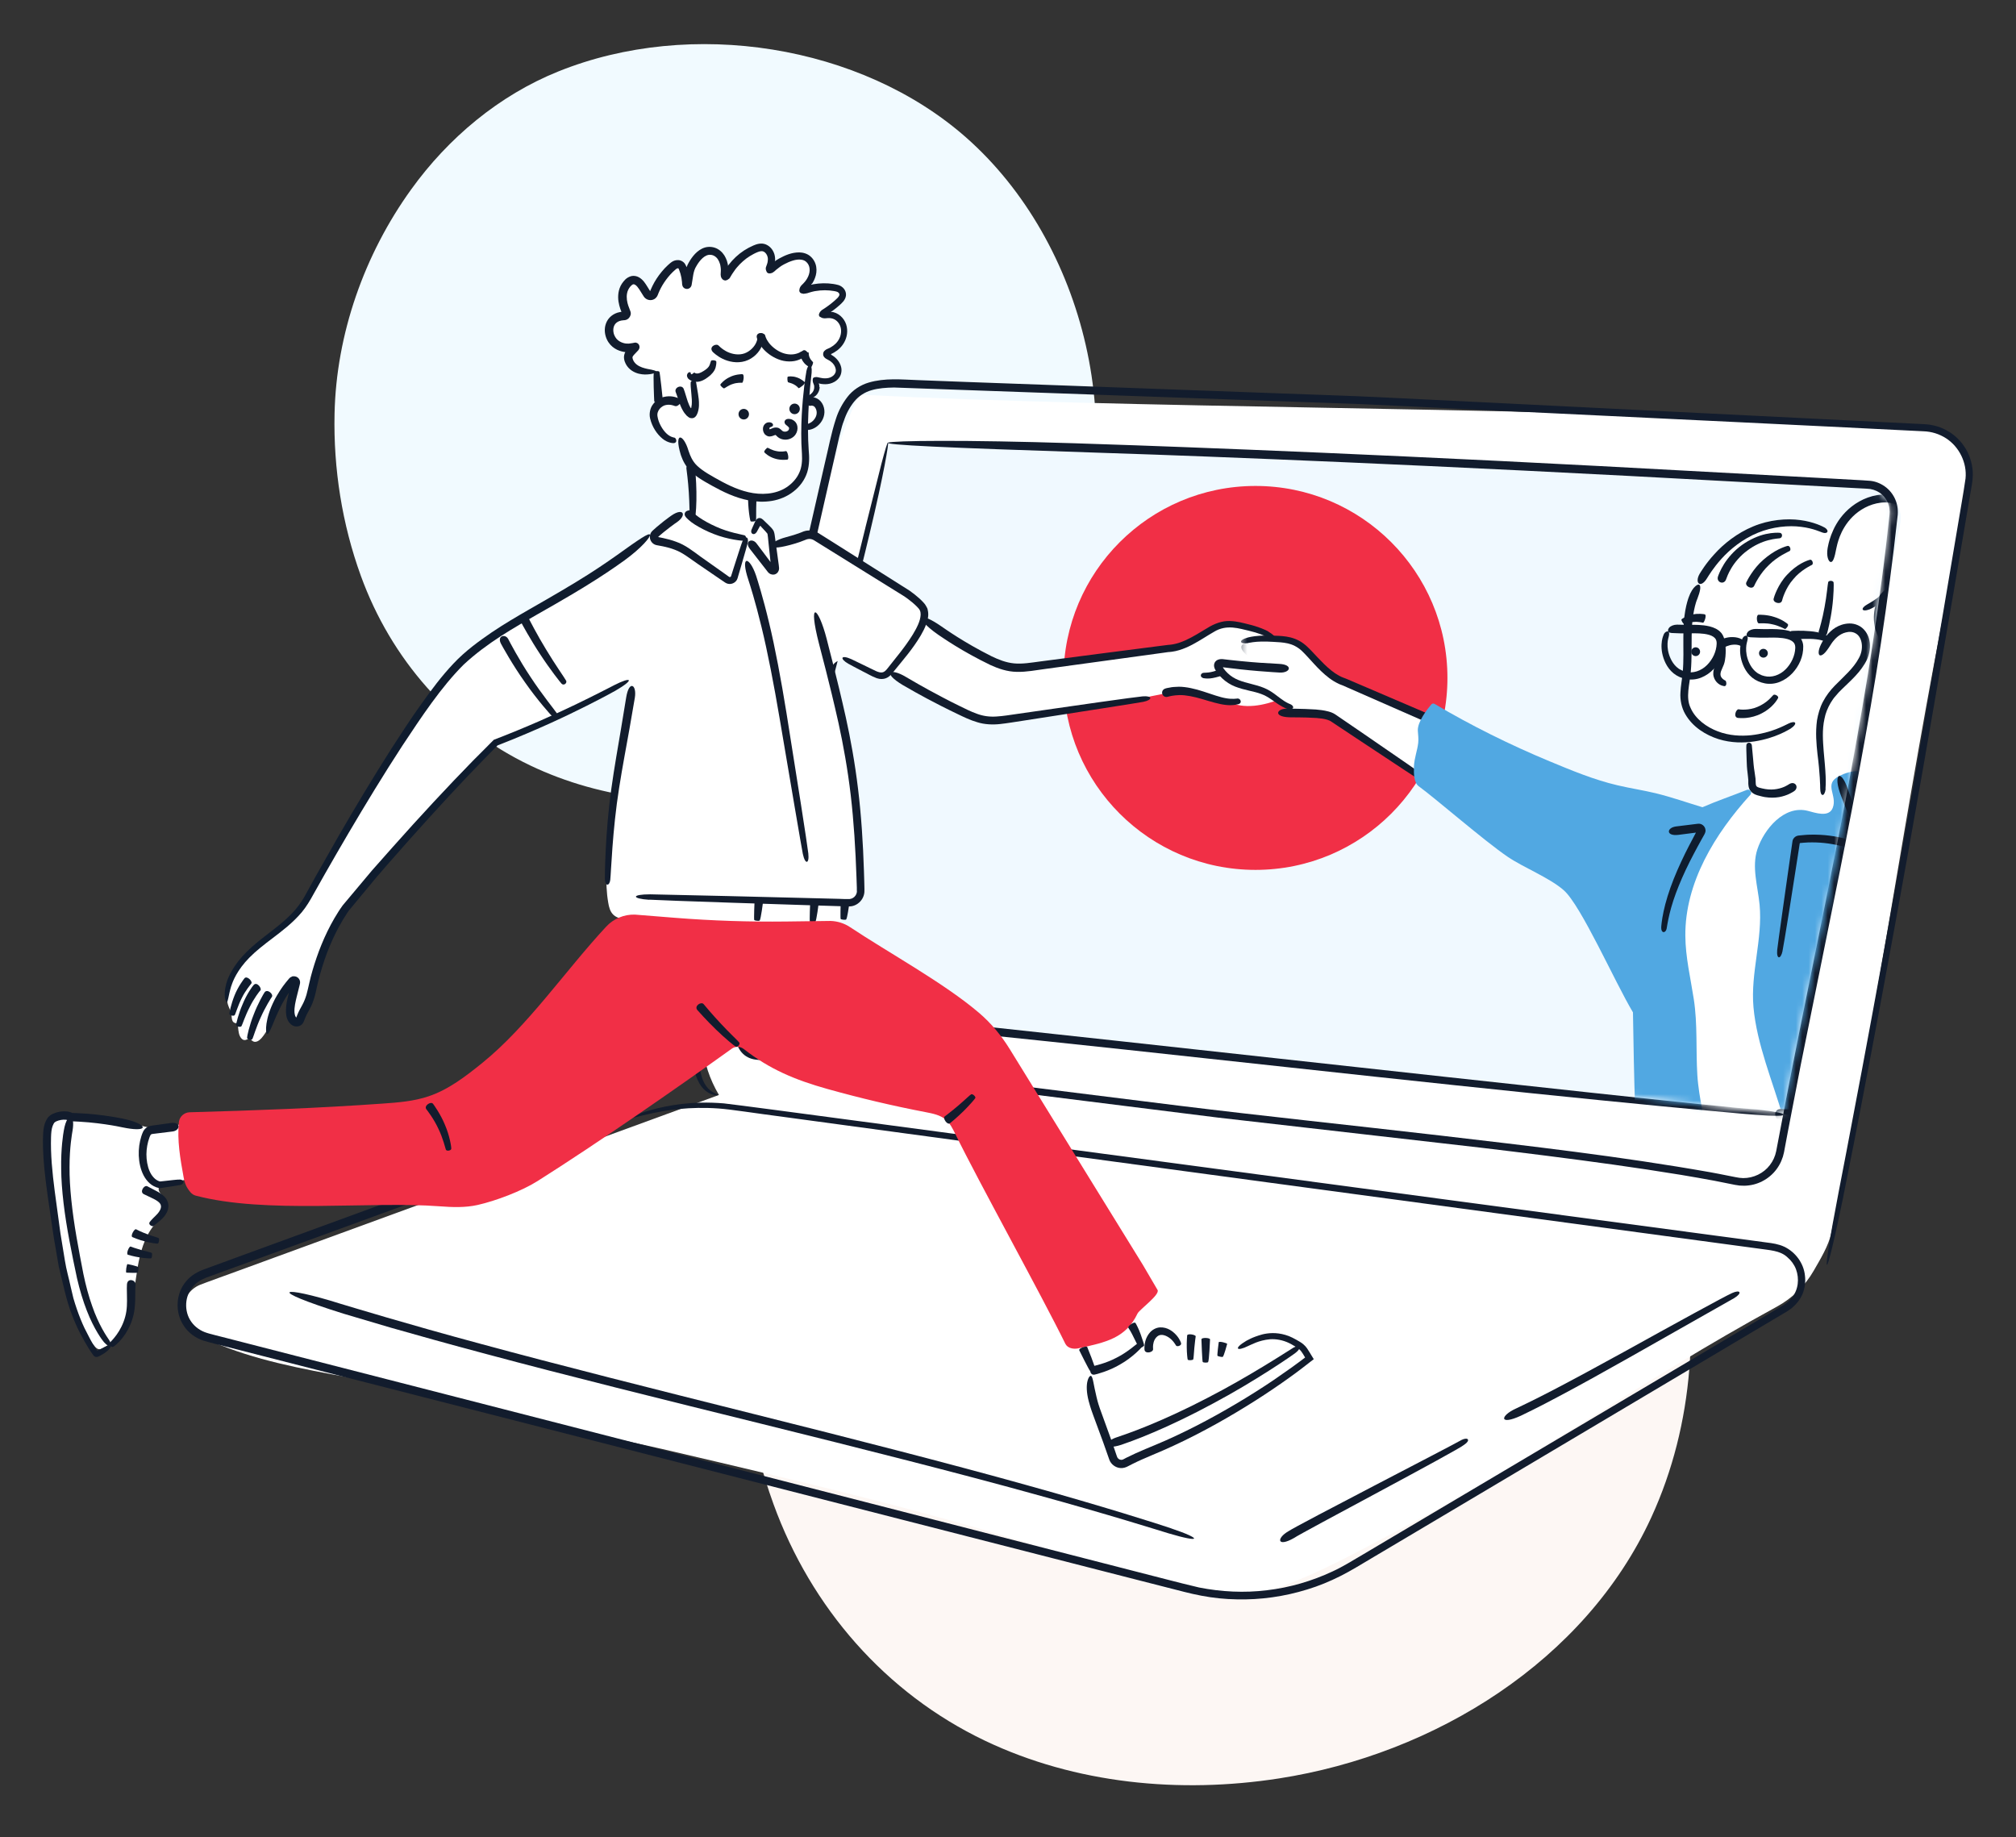
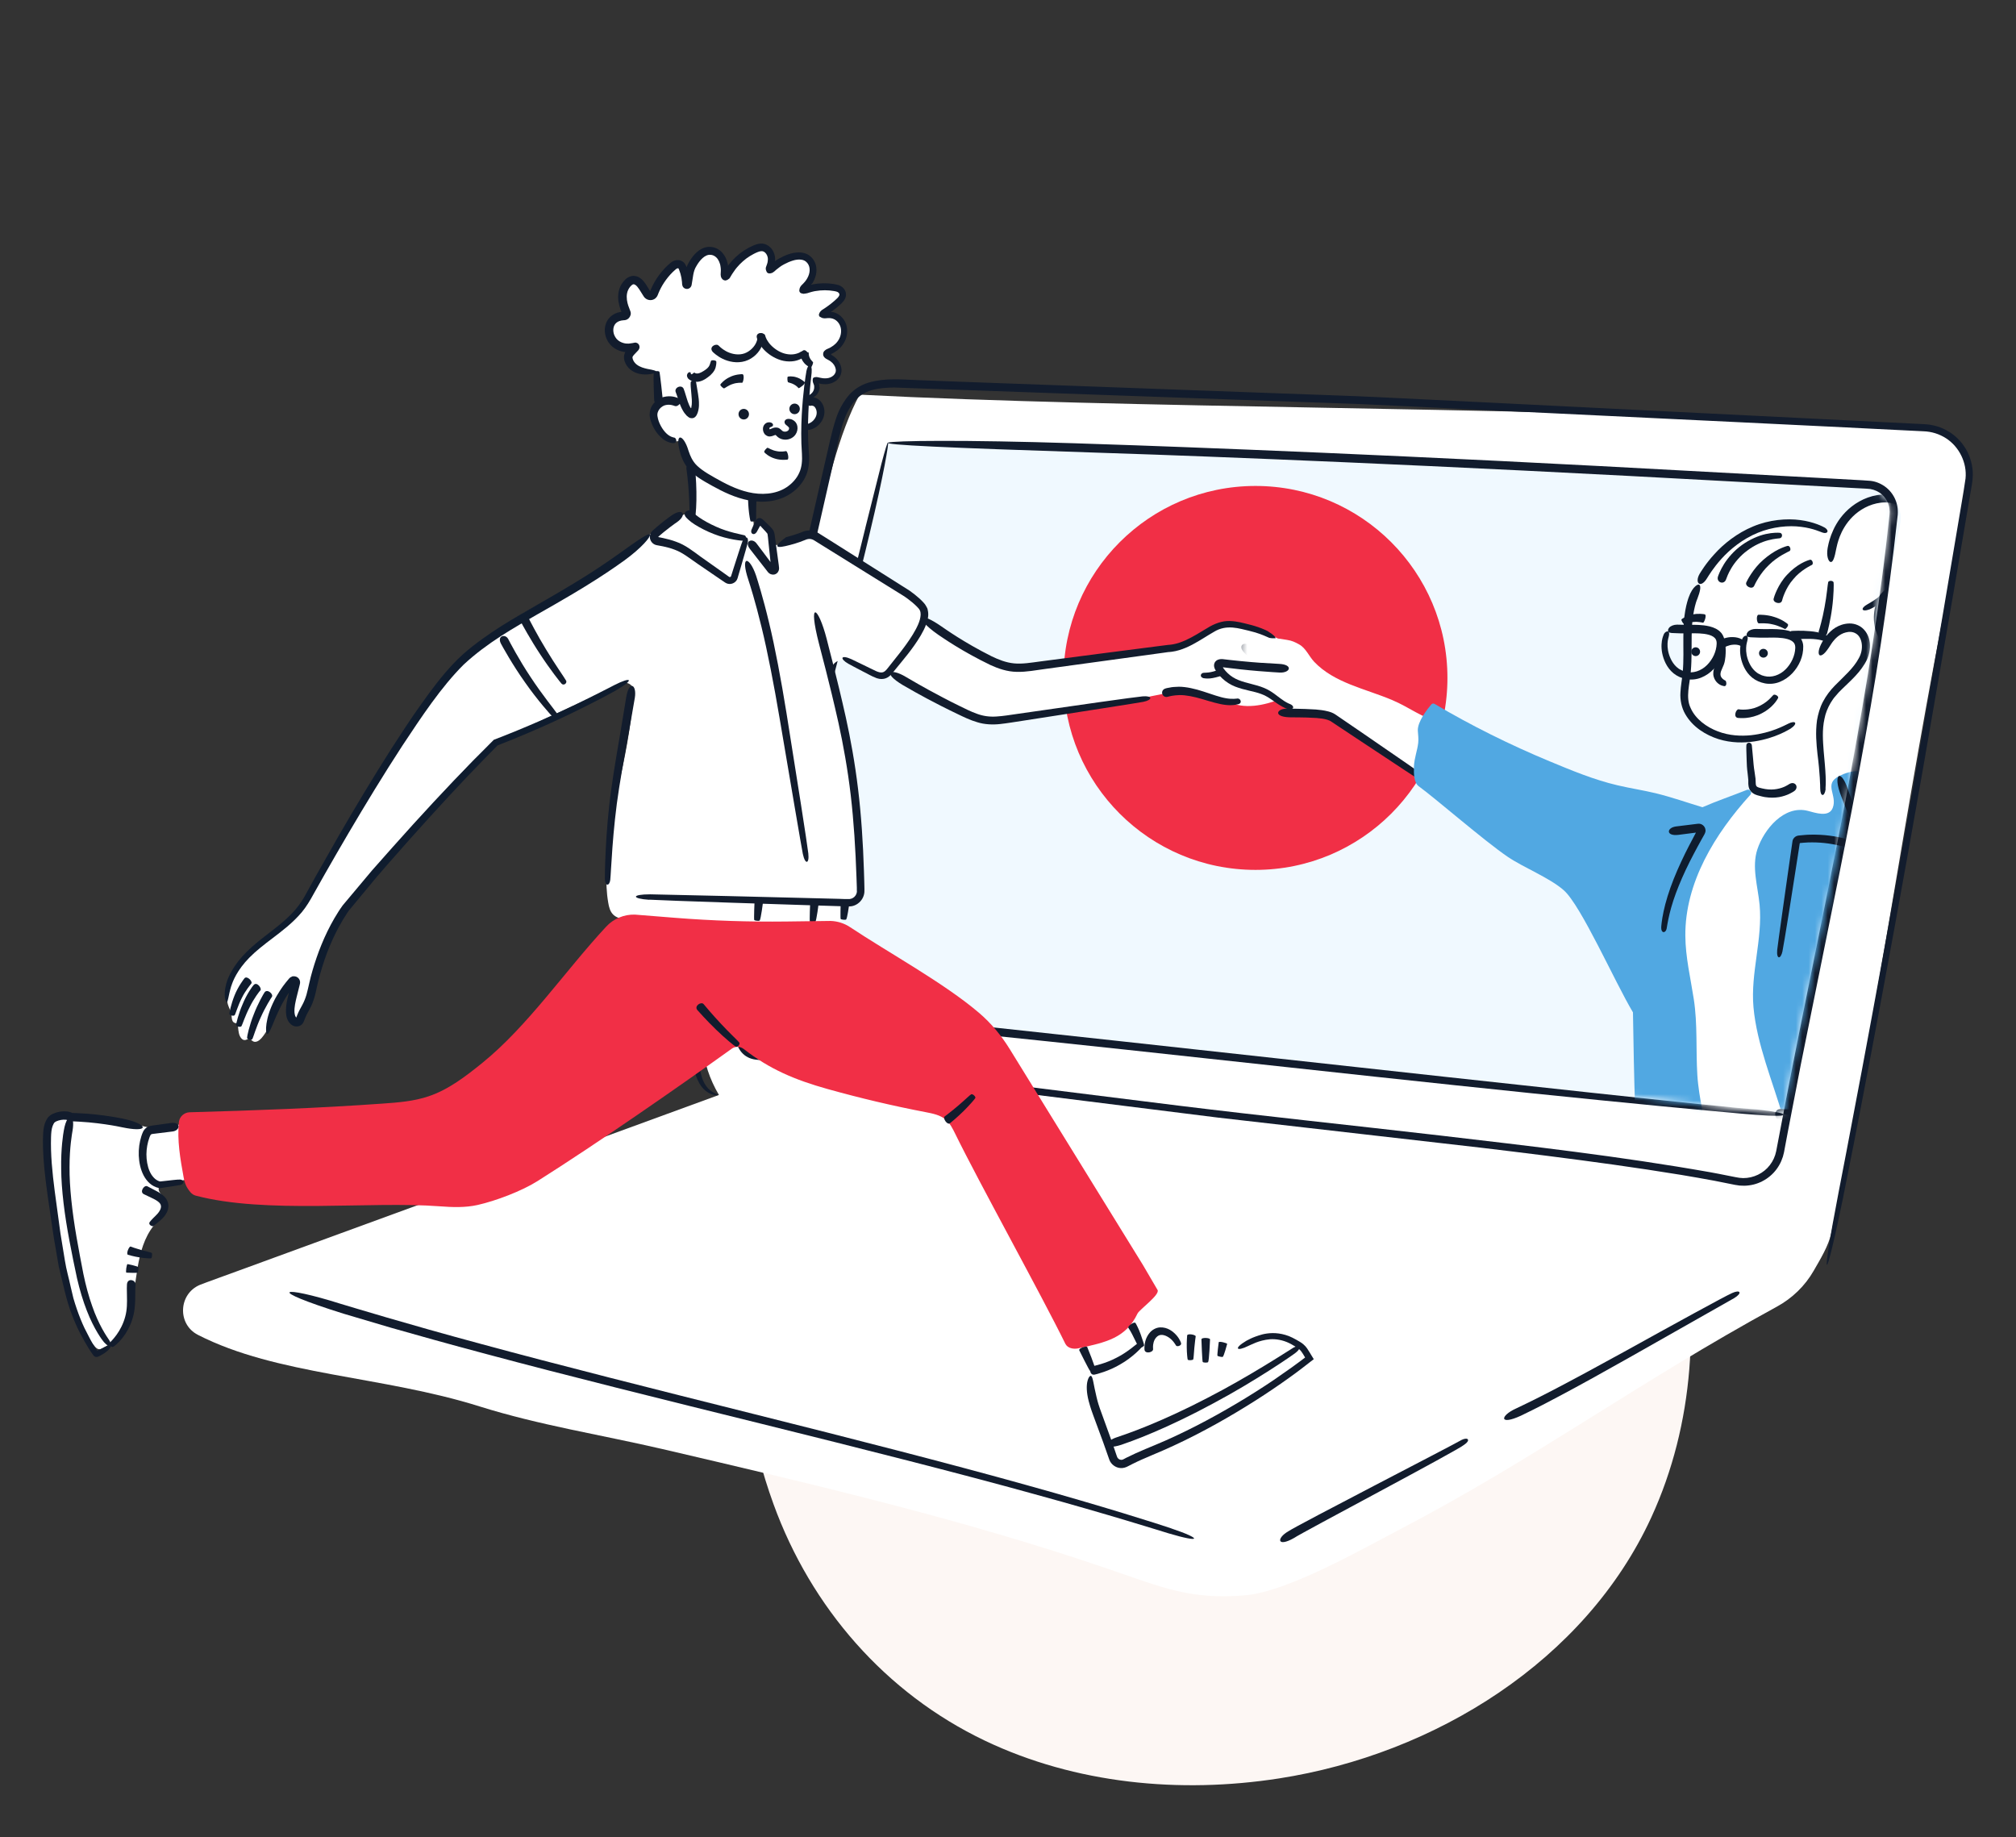
<svg xmlns="http://www.w3.org/2000/svg" width="316" height="288" viewBox="0 0 316 288" fill="none">
  <rect x="0" y="0" width="316" height="288" fill="#333333" stroke="none" />
-   <path d="M64.45 29.69C57.09 39.9 52.71 52.37 52.44 64.84C52.25 73.46 53.62 82.16 56.57 90.28C61.28 103.24 70.63 114.03 83.13 119.99C94.5 125.42 107.62 126.67 120.07 124.74C139.68 121.7 158.57 109.96 166.85 91.93C177.65 68.43 170.1 37.99 151.41 21.53C134.93 7.02 108.34 2.79 87.49 11.21C78.22 14.95 70.27 21.61 64.45 29.69Z" fill="#F1FAFF" />
  <path d="M131.09 160.19C121.91 172.93 116.44 188.49 116.1 204.04C115.87 214.8 117.57 225.65 121.25 235.78C127.12 251.95 138.79 265.4 154.38 272.84C168.57 279.61 184.93 281.17 200.47 278.76C224.93 274.96 248.5 260.33 258.84 237.83C272.31 208.51 262.89 170.54 239.58 150C219.03 131.9 185.85 126.62 159.84 137.13C148.28 141.8 138.36 150.11 131.1 160.18L131.09 160.19Z" fill="#FDF7F4" />
  <path d="M134.75 61.85C128.42 73.48 125.54 98.71 122.7 111.65C119.81 124.8 117.55 127.22 114.67 140.36C112.23 151.5 106.68 161.43 112.69 171.63C88.6 180.43 61.32 190.43 37.23 199.23C36.72 199.42 31.84 201.18 31.32 201.4C27.97 202.83 27.77 207.57 31.02 209.23C43.4 215.57 59.89 215.64 75.18 220.45C84.54 223.39 94.28 224.91 103.83 227.13C127.39 232.63 151 238.13 173.89 245.98C182.06 248.78 186.62 250.81 195.22 250.05C201.89 249.46 213.44 242.85 219.37 239.75C240.8 228.55 256.36 216.91 278.52 204.81C280.92 203.5 282.93 201.56 284.29 199.18C285.29 197.44 286.62 195.27 287.04 193.31C294.06 160.4 298.67 125.85 305.65 91.14C307.09 83.98 307.94 78.95 308.43 75.44C309.04 71.08 305.81 67.13 301.42 66.86C293.15 66.35 282.22 66.13 278.31 65.92C235.79 63.74 177.26 64.05 134.74 61.86" fill="white" />
  <path d="M139.17 69.37C139.51 70.33 117.47 157.94 117.47 157.94L279.68 174.72L297.82 82.23C298.45 79.04 296.09 76.05 292.84 75.91L139.17 69.37Z" fill="#F0F9FF" />
  <path d="M288.93 187.54C290.18 181.44 295.18 156.06 301.34 120.96C302.86 112.18 304.48 102.8 306.19 92.98C307.02 88.06 307.88 83.03 308.75 77.91L309.08 75.98C309.19 75.33 309.26 74.6 309.22 73.9C309.12 72.5 308.67 71.1 307.85 69.93C307.05 68.75 305.93 67.79 304.61 67.2C303.96 66.89 303.26 66.7 302.55 66.58C301.81 66.47 301.17 66.47 300.5 66.43C279.06 65.37 256.42 64.24 233.8 63.12C228.15 62.84 222.49 62.57 216.86 62.29C211.23 62.01 205.61 61.86 200.04 61.64C188.89 61.23 177.9 60.83 167.23 60.44C161.89 60.25 156.64 60.05 151.48 59.87C148.91 59.77 146.36 59.68 143.83 59.58C141.31 59.49 138.74 59.21 136.15 59.97C134.87 60.35 133.65 61.15 132.84 62.21C132.03 63.26 131.42 64.42 131.04 65.61C130.25 68.01 129.85 70.32 129.29 72.6C128.24 77.17 127.23 81.62 126.25 85.9C118.41 120.21 112.8 144.79 111.6 150.01C110.83 153.41 110.14 156.49 109.56 159.22C109.28 160.59 108.97 161.84 108.79 163.09C108.62 164.32 108.59 165.47 108.68 166.51C108.83 168.59 109.64 170.23 110.6 170.98C111.57 171.73 112.34 171.68 112.47 171.67C112.55 171.65 112.51 171.59 112.34 171.5C112.18 171.41 111.89 171.3 111.53 171.05C110.8 170.61 109.93 169.42 109.71 167.43C109.59 166.44 109.59 165.28 109.78 163.98C109.94 162.69 110.35 161.25 110.73 159.6C111.49 156.33 112.4 152.43 113.47 147.84C114.64 142.7 120.34 117.69 128.27 82.85C129.26 78.49 130.29 73.99 131.35 69.34C131.48 68.76 131.61 68.17 131.77 67.62C131.91 67.05 132.06 66.49 132.28 65.95C132.64 64.84 133.19 63.82 133.88 62.96C134.58 62.1 135.52 61.47 136.62 61.16C137.71 60.84 138.92 60.76 140.14 60.74C150.16 61.09 160.65 61.47 171.44 61.85C182.24 62.23 193.35 62.63 204.61 63.03C207.42 63.13 210.25 63.23 213.08 63.33C215.91 63.46 218.74 63.6 221.58 63.73C227.26 64 232.96 64.28 238.65 64.55C250.04 65.1 261.41 65.64 272.61 66.18C278.21 66.45 283.76 66.72 289.25 66.99C291.99 67.13 294.72 67.27 297.43 67.4C298.79 67.47 300.14 67.54 301.48 67.6C302.77 67.64 303.97 68.02 305.02 68.69C307.11 70.03 308.34 72.56 308.09 75C307.73 77.52 307.24 80.14 306.83 82.67C305.97 87.76 305.13 92.75 304.31 97.61C302.63 107.33 301.04 116.57 299.56 125.15C293.55 159.48 288.87 183.35 288.21 186.79C285.25 202.12 286.01 201.8 288.94 187.53L288.93 187.54Z" fill="#121C2D" />
  <path d="M135.64 82.75C134.72 86.54 132.27 96.3 128.53 110.49C126.67 117.59 124.51 125.8 122.12 134.94C120.94 139.52 119.72 144.33 118.48 149.36C117.88 151.88 117.26 154.45 116.63 157.08C116.33 158.39 116.02 159.72 115.71 161.06L115.48 162.08C115.4 162.48 115.39 162.9 115.46 163.3C115.6 164.11 116.04 164.86 116.69 165.38C117.02 165.64 117.39 165.83 117.79 165.95C118.21 166.08 118.57 166.1 118.91 166.14C119.61 166.23 120.31 166.32 121.02 166.4C122.43 166.58 123.85 166.76 125.28 166.94C128.14 167.3 131.05 167.67 134 168.04C139.9 168.78 145.97 169.54 152.18 170.33C164.6 171.88 177.58 173.51 190.94 175.18C204.32 176.71 218.07 178.28 232 179.88C238.96 180.71 245.96 181.58 252.97 182.56C256.47 183.05 259.98 183.58 263.47 184.15C265.22 184.44 266.96 184.75 268.7 185.07L271.3 185.59L271.95 185.72C272.19 185.76 272.43 185.8 272.68 185.83C273.17 185.87 273.66 185.87 274.15 185.8C276.1 185.56 277.9 184.36 278.87 182.65C279.12 182.23 279.31 181.77 279.46 181.31C279.53 181.08 279.58 180.83 279.64 180.6L279.76 179.95L280.25 177.34C280.92 173.86 281.59 170.38 282.26 166.91C283.66 159.98 285.05 153.07 286.44 146.21C289.23 132.5 291.9 118.96 294.06 105.72C295.13 99.1 296.06 92.56 296.84 86.12C297.02 84.51 297.21 82.91 297.39 81.31L297.46 80.7C297.47 80.47 297.49 80.24 297.47 80.01C297.46 79.55 297.36 79.1 297.22 78.66C296.93 77.79 296.39 77.01 295.68 76.43C294.97 75.86 294.1 75.47 293.2 75.37C292.33 75.29 291.6 75.27 290.8 75.22C289.23 75.13 287.68 75.05 286.13 74.96C273.74 74.29 261.93 73.65 250.91 73.06C206.81 70.74 175.19 69.69 168.47 69.48C151 68.92 139.96 69.07 139.21 69.38C138.46 69.73 147.98 70.17 171.6 70.94C178.2 71.14 210.36 72.24 255.13 74.59C266.32 75.19 278.3 75.84 290.87 76.51L292.05 76.57C292.44 76.59 292.86 76.61 293.17 76.65C293.83 76.77 294.47 77.05 294.97 77.5C295.48 77.94 295.86 78.54 296.05 79.19C296.15 79.52 296.19 79.86 296.2 80.2C296.2 80.52 296.15 80.93 296.1 81.33C295.75 84.52 295.38 87.75 294.94 91C294.08 97.5 293.09 104.1 291.93 110.78C289.65 124.14 286.88 137.81 284.07 151.66C282.67 158.59 281.26 165.56 279.91 172.57L278.91 177.83L278.41 180.45C278.25 181.24 277.91 181.99 277.42 182.62C276.45 183.91 274.84 184.67 273.24 184.66C272.83 184.65 272.45 184.6 272.03 184.51L270.71 184.25C269.83 184.08 268.95 183.89 268.07 183.74C253.95 181.24 239.75 179.63 225.78 177.99C211.81 176.37 198.03 174.94 184.72 173.3C171.4 171.64 158.5 170.03 146.22 168.5C140.08 167.73 134.09 166.99 128.29 166.27C125.39 165.91 122.53 165.55 119.72 165.2L118.67 165.07C118.31 165.03 118.07 164.97 117.8 164.84C117.28 164.6 116.86 164.15 116.64 163.62C116.42 163.06 116.41 162.55 116.59 161.89C116.74 161.22 116.9 160.55 117.05 159.88C119.48 149.23 121.98 139.44 124.25 130.65C126.54 121.87 128.57 114.08 130.3 107.47C133.74 94.26 135.81 85.78 136.31 83.64C137.45 78.87 138.21 75.31 138.66 72.94C139.11 70.57 139.28 69.38 139.19 69.35C139.1 69.32 138.75 70.45 138.16 72.69C137.6 74.94 136.75 78.3 135.64 82.73V82.75Z" fill="#121C2D" />
  <path d="M275.46 173.91C265.8 173.37 134.92 158.45 126.57 158.1C115.79 157.11 112.85 158.19 127.42 159.54C129.46 159.74 139.38 160.66 153.18 162.08C166.99 163.49 184.68 165.41 202.29 167.33C219.9 169.25 237.43 171.12 250.9 172.46C264.37 173.81 273.79 174.64 275.15 174.74C281.2 175.21 281.08 174.52 275.45 173.91H275.46Z" fill="#121C2D" />
  <path d="M183.61 239.57C181.55 238.87 172.91 236.11 160.88 232.77C148.86 229.41 133.46 225.47 118.08 221.62C102.7 217.77 87.37 213.91 75.49 210.68C63.6 207.48 55.17 204.89 53.38 204.36C44.1 201.43 41.22 201.96 53.84 205.91C54.73 206.17 57.32 206.94 61.2 208.09C65.09 209.19 70.26 210.66 76.31 212.26C88.4 215.51 103.98 219.37 119.47 223.2C134.96 227.04 150.36 230.93 162.11 234.19C173.87 237.41 181.98 239.99 183.16 240.34C188.39 241.9 188.45 241.2 183.61 239.58V239.57Z" fill="#121C2D" />
  <path d="M229.12 225.69C227.42 226.68 203.4 239.03 201.96 240.01C200.02 241.12 200.2 242.57 202.8 241.09C204.17 240.16 228.65 227.26 229.5 226.46C230.54 225.77 230.16 225.2 229.11 225.69H229.12Z" fill="#121C2D" />
  <path d="M271.48 202.69C270.33 203.19 262.37 207.57 254.47 211.94C250.51 214.12 246.56 216.26 243.45 217.88C240.35 219.5 238.08 220.56 237.6 220.79C235.11 221.92 234.95 223.49 238.4 221.9C238.88 221.67 241.2 220.56 244.35 218.87C247.51 217.2 251.51 214.98 255.47 212.74C263.38 208.25 271.21 203.81 271.83 203.47C273.16 202.66 272.8 202.08 271.47 202.69H271.48Z" fill="#121C2D" />
-   <path d="M112.65 173.75C114.61 173.89 118.19 174.47 123.12 175.11C128.06 175.78 134.37 176.64 141.86 177.65C156.84 179.67 176.53 182.33 199.34 185.42C222.15 188.5 248.1 191.99 275.58 195.7C277.33 195.97 279.03 195.98 280.18 197.08C280.77 197.58 281.24 198.22 281.52 198.96C281.79 199.69 281.88 200.49 281.78 201.26C281.68 202.03 281.38 202.78 280.89 203.38C280.39 204.01 279.81 204.44 279.01 204.89C277.49 205.79 275.97 206.69 274.44 207.6C268.33 211.22 262.16 214.88 255.94 218.57C243.51 225.94 230.92 233.41 218.34 240.87L213.62 243.67C212.03 244.6 210.51 245.56 208.88 246.31C205.63 247.83 202.15 248.85 198.6 249.26C195.05 249.7 191.44 249.52 187.95 248.83C184.48 248.02 180.95 247.05 177.47 246.18C163.51 242.6 149.75 239.06 136.39 235.63C109.66 228.77 84.51 222.31 62.49 216.66C56.98 215.25 51.67 213.88 46.58 212.58C44.03 211.93 41.54 211.29 39.11 210.66C37.89 210.35 36.69 210.04 35.5 209.73C34.91 209.58 34.32 209.43 33.73 209.28C33.14 209.13 32.55 208.98 32.08 208.8C31.1 208.42 30.28 207.73 29.77 206.85C29.26 205.98 29.09 204.93 29.22 203.95C29.35 202.97 29.81 202.07 30.49 201.4C30.82 201.06 31.22 200.79 31.64 200.57C31.86 200.47 32.06 200.37 32.3 200.27L33.05 200C37.04 198.54 40.78 197.18 44.23 195.92C58.03 190.88 67.31 187.49 70.56 186.3C104.38 173.94 112.76 169.44 67.02 186.15C63.82 187.32 54.44 190.75 40.44 195.87C38.69 196.51 36.87 197.18 34.97 197.87C34.02 198.22 33.06 198.57 32.08 198.93C31.07 199.29 29.93 199.89 29.17 200.84C27.56 202.71 27.36 205.7 28.84 207.86C29.56 208.94 30.69 209.76 31.94 210.15C33.15 210.52 34.26 210.76 35.45 211.08C44.86 213.49 55.25 216.15 66.44 219.01C88.81 224.74 114.34 231.27 141.4 238.2C154.93 241.66 168.85 245.23 182.96 248.84C184.72 249.28 186.48 249.78 188.32 250.12C190.14 250.47 192 250.66 193.86 250.69C197.58 250.78 201.33 250.25 204.9 249.14C206.69 248.6 208.43 247.88 210.1 247.04C211.78 246.2 213.35 245.21 214.93 244.28L224.43 238.64C237.1 231.12 249.74 223.6 262.2 216.2C265.31 214.35 268.42 212.51 271.5 210.67C273.04 209.75 274.58 208.84 276.12 207.93L278.42 206.56L279.57 205.88L280.14 205.54L280.74 205.12C281.5 204.52 282.15 203.74 282.54 202.83C282.91 201.92 283.04 200.92 282.92 199.95C282.73 198 281.42 196.24 279.66 195.41C278.78 195 277.79 194.86 276.96 194.76L274.37 194.41C272.64 194.18 270.92 193.95 269.21 193.72C241.8 190.05 216.11 186.62 193.78 183.63C149.13 177.68 118 173.47 113.47 172.95C108.36 172.52 104.57 173.3 102.17 173.95C100.96 174.28 100.08 174.61 99.51 174.85C98.94 175.1 98.66 175.24 98.67 175.29C98.7 175.4 99.85 175.01 102.17 174.51C104.48 174.02 108.01 173.42 112.66 173.75H112.65Z" fill="#121C2D" />
  <path d="M196.79 136.35C213.408 136.35 226.88 122.878 226.88 106.26C226.88 89.642 213.408 76.17 196.79 76.17C180.172 76.17 166.7 89.642 166.7 106.26C166.7 122.878 180.172 136.35 196.79 136.35Z" fill="#F12F46" />
  <path d="M130.34 55.02C131.61 54.57 132.46 53.14 132.26 51.79C132.06 50.44 130.55 49.25 129.2 49.21C130.17 48.57 131.26 47.79 131.85 46.78C132.01 46.51 132.15 46.18 132.04 45.89C131.92 45.56 131.53 45.42 131.19 45.35C129.5 44.96 127.71 44.98 126.03 45.41C126.68 44.6 127.1 43.59 127.22 42.55C127.26 42.16 127.29 41.35 127.03 41.06C126.85 40.85 125.99 40.37 125.72 40.3C123.83 39.82 122.28 41.04 120.75 42.26C120.54 41.37 121.07 40.01 120.43 39.37C119.96 38.91 119.16 38.9 118.54 39.11C116.59 39.76 114.8 41.44 113.64 43.15C113.58 42.19 113.47 41.14 112.79 40.48C111.83 39.55 110.88 38.8 109.2 40.85C108.35 41.89 107.88 43.17 107.53 44.47C107.64 43.88 107.34 43.25 107.18 42.67C107.02 42.09 106.9 41.58 106.31 41.63C106.07 41.65 105.84 41.76 105.63 41.87C104.04 42.75 102.82 44.28 102.31 46.05C102.26 46.22 102.19 46.42 102.03 46.48C101.81 46.55 101.61 46.31 101.5 46.11C101.03 45.23 100.54 44.16 99.57 44.01C98.72 43.88 97.93 44.59 97.66 45.41C97.39 46.23 97.51 47.13 97.63 47.99C97.67 48.28 98.27 48.87 98.15 49.13C97.96 49.57 96.73 49.73 96.49 49.91C95.47 50.69 95.23 51.64 95.7 52.84C96.17 54.04 97.55 54.52 98.78 54.87C98.14 56.06 98.8 57.76 100.06 58.21C100.59 58.4 102.06 57.96 102.57 58.19C103.76 58.73 103.15 60.47 103.24 62.57C103.29 63.89 102.26 64.65 102.42 65.96C102.58 67.21 103.41 68.36 104.55 68.87C105.28 69.2 105.94 69.24 106.57 69.1C106.97 70.47 107.25 71.77 108.03 72.7C109.07 74.98 108.01 78.17 108.7 80.47C109.54 83.27 113.92 84.3 116.41 84.44C116.74 84.46 117.08 84.46 117.38 84.32C118.17 83.94 118.21 82.83 118.12 81.95C118 80.72 117.89 79.49 117.77 78.27C119.77 78.13 121.87 77.96 123.54 76.84C125.72 75.38 126.7 72.48 126.3 69.86C126.16 68.95 125.92 67.9 126.38 67.16C126.66 67.11 126.92 67.04 127.18 66.92C128 66.53 128.62 65.63 128.51 64.72C128.4 63.81 127.43 63.04 126.57 63.32C126.33 62.69 126.95 62.09 127.44 61.64C127.93 61.18 128.33 60.31 127.8 59.91C128.45 59.94 129.11 59.96 129.73 59.78C130.35 59.59 130.94 59.16 131.13 58.53C131.41 57.6 130.74 56.62 129.92 56.09C129.78 56 129.63 55.91 129.58 55.75C129.46 55.38 129.95 55.15 130.32 55.03L130.34 55.02Z" fill="white" />
  <path d="M116.58 65.75C117.033 65.75 117.4 65.379 117.4 64.92C117.4 64.462 117.033 64.09 116.58 64.09C116.127 64.09 115.76 64.462 115.76 64.92C115.76 65.379 116.127 65.75 116.58 65.75Z" fill="#121C2D" />
  <path d="M124.55 64.92C125.003 64.92 125.37 64.549 125.37 64.09C125.37 63.632 125.003 63.26 124.55 63.26C124.097 63.26 123.73 63.632 123.73 64.09C123.73 64.549 124.097 64.92 124.55 64.92Z" fill="#121C2D" />
  <path d="M118.49 81.58C118.55 81.45 118.51 80.55 118.53 79.65C118.53 78.76 118.6 77.87 118.6 77.77C118.61 77.5 117.27 77.35 117.25 77.74C117.25 77.85 117.25 78.81 117.34 79.75C117.42 80.69 117.59 81.61 117.64 81.68C117.74 81.83 118.42 81.74 118.49 81.59V81.58Z" fill="#121C2D" />
  <path d="M108.97 81C109.06 80.75 109.2 78.92 109.16 77.08C109.14 75.25 108.95 73.43 108.93 73.21C108.86 72.65 107.5 72.68 107.59 73.42C107.62 73.63 107.86 75.42 107.97 77.22C108.09 79.02 108.08 80.81 108.11 80.95C108.18 81.26 108.86 81.29 108.97 81Z" fill="#121C2D" />
  <path d="M113.51 60.87C113.63 60.85 114.2 60.38 114.88 60.18C115.55 59.95 116.24 59.99 116.32 60C116.5 60.01 116.76 58.67 116.35 58.65C116.24 58.64 115.24 58.67 114.4 59.1C113.53 59.49 112.92 60.21 112.91 60.28C112.86 60.45 113.38 60.9 113.52 60.88L113.51 60.87Z" fill="#121C2D" />
  <path d="M105.71 68.6C105.59 68.57 105.03 68.5 104.42 67.9C103.84 67.34 103.2 66.26 103.06 65.26C102.9 64.34 103.72 63.59 104.4 63.48C105.11 63.35 105.65 63.6 105.75 63.63C106.02 63.74 106.36 63.56 106.56 63.29C106.76 63.03 106.75 62.58 106.17 62.35C106.02 62.31 105.2 61.93 104 62.23C103.4 62.39 102.78 62.77 102.35 63.38C101.89 63.96 101.73 64.87 101.9 65.58C102.23 66.97 103 68.06 103.83 68.75C104.66 69.45 105.58 69.49 105.68 69.45C106.23 69.33 105.98 68.66 105.71 68.59V68.6Z" fill="#121C2D" />
  <path d="M123.51 59.9C123.58 59.97 124.05 60.03 124.45 60.26C124.86 60.47 125.14 60.8 125.17 60.84C125.24 60.92 126.35 60.13 126.14 59.9C126.09 59.84 125.54 59.35 124.87 59.15C124.21 58.92 123.52 59 123.48 59.05C123.37 59.14 123.43 59.82 123.51 59.91V59.9Z" fill="#121C2D" />
  <path d="M121.04 66.34C120.95 66.27 120.71 66.14 120.36 66.21C120.19 66.24 119.96 66.36 119.82 66.55C119.67 66.73 119.59 66.98 119.59 67.22C119.59 67.46 119.64 67.71 119.8 67.95C119.92 68.19 120.37 68.47 120.72 68.41C121.06 68.38 121.24 68.27 121.4 68.22C121.58 68.16 121.54 68.18 121.58 68.19C121.59 68.19 121.6 68.21 121.61 68.21L121.79 68.39C121.99 68.59 122.26 68.75 122.53 68.83C123.07 68.99 123.64 68.92 124.1 68.65C125.09 68.09 125.2 66.88 124.77 66.27C124.47 65.85 124.11 65.74 123.91 65.69C123.69 65.64 123.56 65.66 123.5 65.66C123.21 65.68 123.01 65.88 122.98 66.06C122.94 66.25 123.03 66.42 123.14 66.54C123.39 66.75 123.67 66.96 123.61 67C123.6 67 123.66 67.01 123.66 67.01C123.66 67.01 123.69 67.04 123.69 67.13C123.69 67.23 123.65 67.38 123.54 67.48C123.43 67.59 123.21 67.68 122.98 67.66C122.87 67.66 122.76 67.62 122.68 67.57C122.6 67.54 122.53 67.4 122.16 67.15C121.85 66.95 121.41 66.99 121.13 67.1C120.89 67.19 120.73 67.28 120.66 67.29C120.64 67.3 120.64 67.28 120.64 67.31C120.64 67.38 120.64 67.4 120.63 67.41C120.63 67.41 120.63 67.39 120.64 67.39C120.66 67.35 120.61 67.44 120.61 67.43L120.63 67.41L120.68 67.35C120.65 67.32 120.62 67.26 120.61 67.21C120.61 67.16 120.61 67.13 120.61 67.12C120.61 67.12 120.54 67.05 120.55 67.07L120.57 67.11C120.59 67.15 120.57 67.12 120.58 67.12C120.61 67.1 120.6 67.12 120.62 67.07C120.62 67.02 120.77 66.94 120.97 66.87C121.15 66.82 121.29 66.56 121.03 66.34H121.04Z" fill="#121C2D" />
  <path d="M126.39 58.26C126.28 58.88 125.86 61.47 125.67 65.08C125.58 66.88 125.54 68.95 125.7 71.12C125.76 72.15 125.7 73.2 125.28 74.1C124.88 75.01 124.16 75.8 123.3 76.37C121.56 77.52 119.28 77.61 117.31 77.15C115.32 76.69 113.56 75.74 112.04 74.88C110.49 74.02 109.31 73.22 108.75 72.4C108.19 71.6 108.01 70.86 107.91 70.62C107.14 67.99 105.59 67.58 106.71 71.29C106.82 71.54 107.02 72.38 107.85 73.43C108.68 74.48 110.13 75.32 111.69 76.18C113.28 77.05 115.19 78.03 117.46 78.45C118.59 78.66 119.79 78.71 121 78.51C122.2 78.31 123.4 77.82 124.38 77.04C125.37 76.28 126.15 75.22 126.53 74.02C126.9 72.82 126.86 71.6 126.76 70.52C126.61 68.42 126.64 66.4 126.71 64.67C126.86 61.19 127.2 58.77 127.22 58.42C127.35 56.86 126.67 56.8 126.38 58.25L126.39 58.26Z" fill="#121C2D" />
  <path d="M108.27 59.95C108.23 60.13 108.27 60.9 108.38 61.87C108.43 62.35 108.47 62.88 108.43 63.4C108.35 64.1 108.34 63.95 108.29 63.98C108.27 63.97 108.26 63.94 108.25 63.93V63.91L108.17 63.79C108.12 63.69 108.07 63.61 108.03 63.51C107.86 63.13 107.73 62.73 107.62 62.36C107.41 61.63 107.21 61.06 107.16 60.94C106.83 60.2 105.6 60.76 105.93 61.5C105.97 61.6 106.13 62.02 106.36 62.74C106.48 63.1 106.62 63.54 106.86 64.02C106.92 64.14 106.99 64.26 107.06 64.39L107.18 64.58C107.23 64.67 107.31 64.78 107.39 64.86L107.62 65.14C107.7 65.22 107.79 65.28 107.88 65.35C108.06 65.51 108.23 65.54 108.44 65.55C109.4 65.59 109.57 63.87 109.56 63.48C109.58 62.83 109.49 62.23 109.41 61.72C109.25 60.74 109.13 60.02 109.11 59.91C109.01 59.56 108.33 59.55 108.25 59.95H108.27Z" fill="#121C2D" />
  <path d="M125.93 54.91C125.82 54.96 125.43 55.29 124.76 55.46C124.1 55.64 123.2 55.58 122.38 55.2C121.56 54.83 120.85 54.2 120.46 53.65C120.05 53.1 119.96 52.65 119.93 52.56C119.87 52.33 119.53 52.21 119.18 52.22C118.85 52.22 118.5 52.46 118.64 52.97C118.68 53.1 118.88 53.79 119.47 54.5C120.05 55.21 120.95 55.92 122.03 56.33C123.1 56.76 124.34 56.74 125.17 56.41C126.02 56.1 126.46 55.61 126.51 55.54C126.74 55.18 126.18 54.78 125.93 54.91Z" fill="#121C2D" />
  <path d="M118.8 52.53C118.77 52.66 118.8 53.22 118.43 53.9C118.08 54.56 117.29 55.29 116.38 55.48C115.45 55.69 114.46 55.41 113.79 55.04C113.11 54.67 112.73 54.25 112.64 54.17C112.26 53.75 111 54.38 111.74 55.18C111.85 55.27 112.36 55.8 113.27 56.24C114.16 56.68 115.51 57 116.81 56.6C118.11 56.2 119.04 55.17 119.41 54.25C119.81 53.32 119.68 52.56 119.66 52.47C119.51 52.01 118.85 52.24 118.8 52.54V52.53Z" fill="#121C2D" />
  <path d="M111.45 56.56C111.4 56.63 111.34 56.96 111.2 57.28C111.07 57.58 110.75 57.87 110.27 58.16C109.81 58.46 109.39 58.59 109.16 58.54C108.9 58.5 108.86 58.39 108.84 58.39C108.84 58.39 108.83 58.39 108.82 58.39L108.41 58.69L108.42 58.68L108.45 58.66C108.45 58.66 108.41 58.67 108.36 58.66C108.31 58.66 108.29 58.63 108.29 58.64C108.29 58.62 108.3 58.72 108.29 58.59C108.29 58.51 108.29 58.42 108.2 58.36C108.12 58.29 107.88 58.37 107.79 58.53C107.7 58.68 107.66 58.81 107.69 58.98C107.77 59.22 107.79 59.23 107.86 59.33C107.93 59.42 108.4 59.83 109.08 59.85C109.8 59.89 110.49 59.49 110.97 59.12C111.48 58.77 112.03 58.16 112.17 57.59C112.31 57.05 112.29 56.72 112.28 56.67C112.22 56.45 111.54 56.4 111.43 56.57L111.45 56.56Z" fill="#121C2D" />
  <path d="M127.45 56.8C127.43 56.71 127.09 56.46 126.92 56.08C126.74 55.71 126.76 55.33 126.77 55.29C126.77 55.21 125.44 54.95 125.42 55.29C125.41 55.37 125.48 56.17 125.93 56.74C126.34 57.34 127.03 57.61 127.09 57.59C127.24 57.57 127.47 56.92 127.45 56.81V56.8Z" fill="#121C2D" />
  <path d="M119.8 70.86C119.84 71 120.56 71.62 121.46 71.88C122.35 72.17 123.32 72.06 123.43 72.04C123.74 71.98 123.45 70.66 123.19 70.71C123.12 70.72 122.42 70.87 121.72 70.71C121.01 70.59 120.39 70.19 120.33 70.18C120.18 70.18 119.73 70.69 119.79 70.85L119.8 70.86Z" fill="#121C2D" />
  <path d="M102.5 58.33C102.36 58.63 102.53 62.62 102.55 62.88C102.57 63.21 103.93 63.2 103.9 62.76C103.88 62.51 103.45 58.44 103.36 58.28C103.26 58.1 102.58 58.15 102.5 58.33Z" fill="#121C2D" />
  <path d="M128.42 60.65C128.42 60.58 128.42 60.42 128.42 60.4C128.42 60.37 128.42 60.33 128.4 60.3C128.4 60.26 128.38 60.23 128.36 60.19C128.33 60.17 128.32 60.09 128.39 60.1C128.5 60.13 128.57 60.16 128.74 60.18C129.13 60.23 129.57 60.26 130.07 60.14C130.55 60.02 131.07 59.77 131.47 59.28C131.88 58.8 132.02 58.02 131.8 57.38C131.61 56.74 131.14 56.16 130.57 55.78L130.43 55.69L130.38 55.66C130.38 55.66 130.3 55.63 130.28 55.59C130.22 55.49 130.34 55.44 130.42 55.42L130.48 55.39C130.56 55.35 130.65 55.3 130.74 55.25C130.91 55.15 131.08 55.03 131.25 54.91C131.58 54.65 131.89 54.34 132.14 53.97C132.65 53.22 132.93 52.24 132.73 51.23C132.55 50.23 131.78 49.24 130.67 48.94C130.49 48.89 130.45 48.9 130.33 48.91C130.27 48.95 130.24 48.85 130.31 48.84L130.44 48.76L130.55 48.68L131.07 48.28C131.44 47.96 131.8 47.7 132.18 47.25C132.36 47.03 132.55 46.73 132.6 46.34C132.65 45.94 132.51 45.54 132.28 45.26C132.05 44.97 131.73 44.78 131.42 44.68C131.1 44.59 130.89 44.56 130.62 44.51C129.59 44.35 128.51 44.37 127.45 44.56C127.35 44.58 127.28 44.6 127.2 44.62C127.15 44.66 127.13 44.58 127.18 44.56C127.21 44.53 127.24 44.5 127.27 44.47L127.31 44.43L127.33 44.41L127.39 44.31C127.53 44.07 127.66 43.82 127.75 43.56C127.95 43.04 128.04 42.42 127.94 41.82C127.84 41.21 127.53 40.62 127.05 40.2C126.56 39.76 125.89 39.57 125.29 39.56C124.08 39.56 123.07 40.01 122.11 40.53C121.89 40.66 121.57 40.86 121.59 40.85L121.52 40.9C121.52 40.9 121.48 40.96 121.45 40.94C121.45 40.91 121.47 40.88 121.48 40.85C121.48 40.82 121.5 40.79 121.5 40.76C121.5 40.72 121.5 40.47 121.48 40.33C121.46 40.17 121.43 40 121.38 39.84C121.18 39.2 120.75 38.62 120.06 38.32C119.32 38.01 118.58 38.27 118.09 38.48C117.58 38.7 117.09 38.96 116.63 39.26C115.71 39.86 114.9 40.62 114.23 41.49C114.14 41.6 114.16 41.58 114.13 41.64C114.08 41.69 114.11 41.58 114.1 41.56V41.53L114.06 41.33C114 41.03 113.9 40.74 113.77 40.46C113.52 39.89 113.07 39.35 112.48 39.02C111.89 38.69 111.16 38.61 110.51 38.79C109.86 38.98 109.36 39.37 108.96 39.78C108.56 40.2 108.25 40.65 107.98 41.12C107.7 41.58 107.49 42.18 107.39 42.69C107.28 43.21 107.23 43.71 107.15 44.16L107.12 44.33L107.1 44.41V44.43V44.44L107.59 44.54L107.62 44.55C107.62 44.55 107.62 44.55 107.65 44.55C107.54 44.55 108.59 44.52 108.15 44.53V44.49V44.44C108.14 44.18 108.12 43.92 108.08 43.67C108.01 43.16 107.89 42.66 107.73 42.18C107.64 41.94 107.58 41.72 107.39 41.4C107.2 41.06 106.73 40.77 106.3 40.77C105.92 40.75 105.55 40.88 105.28 41.07C105.13 41.17 105.03 41.27 104.95 41.33L104.68 41.57C104.33 41.89 104.01 42.23 103.72 42.59C103.13 43.3 102.64 44.06 102.26 44.84C102.16 45.04 102.07 45.23 101.99 45.43L101.92 45.61C101.92 45.61 101.9 45.61 101.89 45.61C101.74 45.37 101.59 45.13 101.45 44.9C101.29 44.65 101.14 44.4 100.93 44.14C100.72 43.89 100.48 43.65 100.14 43.46C99.81 43.27 99.34 43.18 98.94 43.28C98.11 43.53 97.8 44.03 97.48 44.46C97.18 44.92 97.01 45.43 96.94 45.91C96.8 46.88 97 47.71 97.23 48.41C97.28 48.57 97.37 48.79 97.41 48.88C97.45 48.88 97.27 48.89 97.15 48.92C97.02 48.94 96.9 48.98 96.78 49.01C96.54 49.09 96.32 49.19 96.11 49.32C95.7 49.58 95.36 49.93 95.14 50.35C94.71 51.17 94.74 52.03 94.94 52.71C95.14 53.4 95.54 53.97 96.01 54.36C96.48 54.75 96.98 54.96 97.44 55.08C97.65 55.14 97.94 55.18 98.02 55.19L98 55.22C97.87 55.42 97.76 55.9 97.82 56.21C97.86 56.54 97.96 56.79 98.08 57.03C98.32 57.5 98.67 57.85 99.04 58.1C99.79 58.59 100.51 58.68 101.07 58.7C102.19 58.7 102.77 58.45 102.85 58.3C102.94 58.12 102.46 58 101.46 57.82C100.98 57.71 100.35 57.56 99.81 57.15C99.55 56.95 99.32 56.67 99.2 56.33C99.13 56.15 99.13 56.02 99.15 55.95C99.15 55.93 99.16 55.91 99.18 55.88C99.18 55.88 99.22 55.81 99.25 55.77C99.28 55.72 99.32 55.67 99.38 55.61C99.58 55.38 99.84 55.13 100.06 54.89C100.08 54.86 100.11 54.82 100.13 54.78C100.25 54.6 100.27 54.37 100.21 54.19L100.19 54.12C100.19 54.12 100.14 54.01 100.14 54.02C100.13 54 100.1 53.96 100.05 53.9C99.99 53.84 99.91 53.76 99.67 53.71C99.64 53.68 99.53 53.71 99.43 53.72C99.33 53.74 99.23 53.76 99.13 53.78C98.94 53.81 98.74 53.84 98.55 53.86C98.1 53.86 98.02 53.84 97.85 53.8C97.69 53.76 97.52 53.71 97.35 53.63C97.01 53.47 96.67 53.23 96.43 52.81C95.94 52.03 95.87 50.33 97.72 50.2C98.05 50.2 98.34 50.11 98.58 49.85C98.8 49.6 98.97 49.21 98.81 48.79C98.62 48.25 98.56 48.16 98.47 47.88C98.39 47.63 98.31 47.34 98.27 47.02C98.19 46.38 98.22 45.58 98.82 44.89C98.97 44.72 99.14 44.59 99.24 44.57C99.33 44.55 99.43 44.55 99.62 44.68C99.8 44.81 100 45.04 100.2 45.35C100.41 45.69 100.63 46.04 100.86 46.4C101.12 46.86 101.65 47.12 102.18 47.02C102.44 46.97 102.69 46.84 102.87 46.62C103.05 46.45 103.18 46.02 103.21 45.96C103.43 45.42 103.72 44.86 104.09 44.3C104.46 43.74 104.91 43.17 105.45 42.64C105.59 42.51 105.73 42.38 105.88 42.25C106.02 42.12 106.08 42.1 106.18 42.06C106.22 42.05 106.27 42.05 106.3 42.05C106.3 42.05 106.31 42.05 106.32 42.05C106.32 42.03 106.38 42.1 106.45 42.29C106.6 42.67 106.73 43.1 106.81 43.53C106.85 43.75 106.88 43.97 106.9 44.2L106.92 44.55C106.92 44.55 106.96 44.9 107.12 45.05C107.28 45.22 107.49 45.29 107.69 45.29C107.89 45.29 108.11 45.19 108.25 45.01C108.32 44.92 108.36 44.83 108.39 44.74L108.41 44.65C108.63 43.55 108.62 42.53 109.16 41.7C109.67 40.8 110.49 39.87 111.36 39.94C111.8 39.96 112.23 40.21 112.52 40.64C112.66 40.84 112.78 41.11 112.86 41.39L112.91 41.6C112.92 41.67 112.94 41.72 112.96 41.92C113.01 42.25 112.99 42.62 112.96 43.03C112.97 43.52 113.15 43.64 113.23 43.75C113.29 43.81 113.29 43.82 113.37 43.87C113.46 43.93 113.67 43.98 113.74 43.96C113.87 43.93 113.98 43.92 114.23 43.72C114.33 43.7 114.46 43.46 114.58 43.25C114.7 43.04 114.83 42.84 114.96 42.66C115.27 42.19 115.35 42.12 115.5 41.93C115.64 41.76 115.79 41.59 115.95 41.43C116.26 41.11 116.61 40.81 116.97 40.53C117.34 40.26 117.73 40.01 118.14 39.8C118.55 39.59 119.01 39.38 119.32 39.37C119.62 39.34 119.88 39.49 120.1 39.79C120.2 39.93 120.28 40.1 120.32 40.28C120.34 40.37 120.36 40.46 120.36 40.56V40.71C120.36 40.81 120.34 40.95 120.32 41.07C120.28 41.31 120.15 41.61 120.05 41.91C120 42.17 120.05 42.31 120.09 42.41C120.13 42.51 120.16 42.57 120.18 42.62C120.16 42.63 120.29 42.79 120.45 42.84C120.61 42.86 120.74 42.89 121.08 42.75L121.37 42.55L121.67 42.28C121.87 42.12 122.07 41.96 122.24 41.84L122.44 41.7L122.6 41.6L122.92 41.42C123.14 41.3 123.36 41.2 123.58 41.1C124.04 40.91 124.5 40.75 124.95 40.7C125.4 40.65 125.83 40.7 126.15 40.88C126.47 41.07 126.73 41.4 126.84 41.79C126.95 42.18 126.93 42.61 126.79 43.04C126.72 43.25 126.63 43.46 126.51 43.66L126.4 43.84L126.18 44.14C126.02 44.33 125.83 44.53 125.61 44.74C125.26 45.16 125.33 45.38 125.29 45.5C125.29 45.53 125.28 45.55 125.29 45.6C125.29 45.65 125.33 45.74 125.38 45.81C125.5 45.97 125.56 45.94 125.63 45.98C125.68 46 125.82 46.03 125.93 46.05C126.06 46.06 126.33 45.99 126.53 45.96C126.78 45.89 127.04 45.79 127.27 45.74C127.51 45.68 127.77 45.62 127.84 45.62C128.82 45.45 129.81 45.46 130.73 45.62L131.07 45.69C131.15 45.71 131.22 45.74 131.29 45.77C131.42 45.84 131.51 45.93 131.55 46.03C131.59 46.13 131.59 46.19 131.55 46.31C131.51 46.43 131.4 46.57 131.27 46.71C131 46.99 130.64 47.29 130.33 47.54L130.09 47.73L129.75 47.98C129.46 48.19 129.16 48.4 128.84 48.59C128.49 48.86 128.45 49.07 128.39 49.2C128.38 49.24 128.36 49.26 128.36 49.32C128.36 49.38 128.37 49.47 128.41 49.54C128.49 49.69 128.52 49.63 128.57 49.68C128.7 49.71 128.76 49.89 129.29 49.9C129.57 49.88 129.86 49.84 130.08 49.86C130.19 49.87 130.3 49.89 130.4 49.91C130.45 49.92 130.49 49.93 130.54 49.95C131.27 50.19 131.73 50.88 131.82 51.59C131.91 52.3 131.67 53.01 131.28 53.52C131.09 53.78 130.86 54 130.61 54.18C130.49 54.27 130.36 54.35 130.24 54.42C130.17 54.47 130.14 54.47 130.03 54.54C129.91 54.6 129.78 54.65 129.66 54.7C129.5 54.76 129.41 54.84 129.32 54.92C129.22 55 129.15 55.06 129.1 55.17C128.99 55.38 129 55.68 129.11 55.86C129.21 56.02 129.37 56.19 129.65 56.32C129.77 56.38 129.92 56.47 130.01 56.52L130.19 56.64C130.64 56.96 130.91 57.4 130.99 57.83C131.17 58.68 130.33 59.21 129.68 59.28C129.51 59.3 129.34 59.31 129.18 59.3C129.02 59.29 128.89 59.28 128.56 59.21C128.29 59.15 128 59.07 127.84 59.11C127.66 59.15 127.59 59.12 127.46 59.26C127.35 59.41 127.42 59.44 127.39 59.56C127.39 59.67 127.39 59.79 127.43 59.93C127.54 60.21 127.64 60.46 127.62 60.53C127.7 61.31 127.17 61.76 126.8 61.95C126.42 62.14 126.17 62.16 126.15 62.26C126.13 62.34 126.37 62.54 126.93 62.47C127.2 62.43 127.55 62.31 127.87 62.02C128.19 61.74 128.47 61.23 128.48 60.65H128.42Z" fill="#121C2D" />
  <path d="M126.29 67.38C126.41 67.41 127 67.45 127.66 67.09C128.31 66.75 129.02 66 129.19 64.99C129.37 64.01 128.93 62.9 128.07 62.46C127.24 62.04 126.52 62.33 126.4 62.39C126.02 62.57 126.1 63.02 126.35 63.24C126.61 63.46 126.88 63.65 126.97 63.62C126.98 63.62 127.21 63.51 127.5 63.64C127.77 63.74 128.09 64.31 128 64.89C127.93 65.46 127.49 65.99 127.08 66.23C126.67 66.49 126.33 66.5 126.28 66.52C126.09 66.6 125.96 67.28 126.28 67.38H126.29Z" fill="#121C2D" />
  <path d="M48.94 139.411C58.47 123.741 63.87 109.351 78.11 98.751C84.12 94.281 89.81 92.581 95.99 88.35C98.74 86.471 102.49 82.82 105.52 81.43C108.54 80.04 107.04 80.1 112.3 83.24C113.53 83.971 117.47 84.82 118.9 81.79C119.04 81.49 120.94 82.731 121.21 85.061C121.36 86.35 126.51 83.811 127.73 84.24C130 85.061 133.26 86.951 135.5 88.691C141.13 93.061 144.16 94.001 145.16 97.26C145.74 99.141 155.28 103.451 157.13 104.121C160.56 105.361 164.34 104.521 167.93 103.861C173.71 102.791 179.92 101.691 185.8 101.601C186.35 103.371 186.02 106.531 184.57 107.701C183.13 108.861 181.5 108.831 179.71 109.301C174.51 110.641 168.05 111.531 162.72 112.221C160.26 112.541 156.65 113.331 154.22 112.841C151.15 112.231 148.11 110.091 145.33 108.641C144.4 108.151 140.34 105.501 139.28 105.721C136.46 106.311 136.47 104.641 132.61 103.521C131.29 103.131 130.02 104.261 130.25 105.621C132.54 119.131 134.47 122.791 134.34 136.381C134.31 139.181 134.08 142.331 131.96 144.151C130.41 145.481 128.24 145.751 126.21 145.901C116.8 146.601 107.3 146.021 98.05 144.161C97.35 144.021 96.61 143.851 96.11 143.351C95.63 142.871 95.45 142.171 95.34 141.501C95.06 139.891 95 138.261 95.09 136.631C95.81 124.251 98.21 121.221 99.35 108.521C99.44 107.471 98.37 106.711 97.41 107.151C92.87 109.201 84.41 113.171 79.24 115.581C74.07 117.991 71.23 123.031 66.12 128.261C62.07 132.401 55.88 140.971 52.32 145.541C51.21 146.971 52.37 145.641 50.56 145.601C49.54 145.581 45.46 144.471 46.6 143.061L48.98 139.421L48.94 139.411Z" fill="white" />
  <path d="M116.72 83.91C116.43 83.811 114.23 83.471 112.23 82.55C111.23 82.111 110.27 81.57 109.59 81.1C108.91 80.641 108.57 80.221 108.5 80.141C108.32 79.93 107.94 79.951 107.64 80.1C107.35 80.251 107.15 80.641 107.51 81.061C107.6 81.18 108.12 81.731 108.93 82.231C109.73 82.731 110.78 83.281 111.88 83.701C114.08 84.581 116.43 84.79 116.6 84.76C117.01 84.721 117.05 84.04 116.71 83.91H116.72Z" fill="#121C2D" />
  <path d="M116.39 84.811C116.23 85.191 115.71 86.8 115 89.02C114.91 89.3 114.82 89.591 114.73 89.88C114.68 90.02 114.64 90.171 114.59 90.311C114.57 90.361 114.55 90.391 114.51 90.421C114.41 90.46 114.38 90.49 114.23 90.38C113.95 90.18 113.67 89.981 113.39 89.781C112.25 88.971 111.05 88.121 109.84 87.27C108.67 86.421 107.42 85.41 105.99 84.921C105.3 84.66 104.61 84.481 103.96 84.341C103.69 84.29 103.42 84.231 103.17 84.18C103.17 84.18 103.16 84.16 103.17 84.16C103.26 84.07 103.35 83.99 103.44 83.91C103.64 83.74 103.83 83.581 104.01 83.43C104.37 83.13 104.71 82.871 105 82.65C105.58 82.21 105.98 81.93 106.12 81.841C106.85 81.331 107.15 80.76 107 80.451C106.86 80.15 106.24 80.111 105.21 80.831C105.07 80.93 104.65 81.231 104.04 81.701C103.74 81.941 103.39 82.221 103.01 82.54C102.82 82.71 102.62 82.88 102.42 83.061C102.36 83.121 102.34 83.121 102.24 83.231C102.14 83.331 102.06 83.441 102 83.561C101.88 83.811 101.83 84.1 101.88 84.38C101.93 84.66 102.07 84.93 102.29 85.13C102.4 85.231 102.52 85.311 102.66 85.371C102.78 85.43 102.99 85.46 103.03 85.471C103.33 85.52 103.63 85.581 103.94 85.641C104.56 85.77 105.19 85.941 105.8 86.18C107.03 86.63 108.14 87.55 109.39 88.4C110.62 89.24 111.85 90.081 113.01 90.871L113.44 91.16L113.66 91.311C113.78 91.391 113.91 91.451 114.05 91.49C114.62 91.65 115.23 91.371 115.5 90.891C115.64 90.611 115.65 90.471 115.7 90.32C115.74 90.171 115.79 90.02 115.83 89.88C115.92 89.591 116 89.311 116.08 89.031C116.72 86.85 117.15 85.331 117.2 85.1C117.42 84.1 116.76 83.921 116.39 84.811Z" fill="#121C2D" />
  <path d="M118.57 83.461C118.63 83.371 118.76 83.141 118.94 82.791C119.06 82.551 119.06 82.571 119.11 82.491C119.13 82.461 119.14 82.421 119.19 82.431C119.23 82.441 119.25 82.491 119.28 82.521C119.31 82.561 119.29 82.541 119.36 82.621C119.45 82.721 119.55 82.821 119.64 82.921C119.74 83.021 119.84 83.131 119.94 83.241C120.05 83.351 120.15 83.471 120.19 83.531L120.28 83.641C120.28 83.641 120.3 83.691 120.31 83.741C120.33 83.831 120.35 84.011 120.37 84.171C120.4 84.501 120.44 84.831 120.47 85.171C120.59 86.391 120.84 88.551 120.76 88.051C120.74 88.071 120.72 88.041 120.71 88.021L120.69 87.991V87.971L120.63 87.901C120.27 87.421 119.93 86.981 119.65 86.591C119.07 85.831 118.67 85.301 118.57 85.161C117.89 84.271 116.61 84.821 117.55 86.051C117.66 86.191 118.14 86.811 118.82 87.681C119.24 88.221 119.72 88.831 120.23 89.491C120.42 89.781 120.65 89.941 120.82 90.001C120.98 90.051 121.11 90.091 121.37 90.051C121.61 90.011 121.84 89.821 121.93 89.681C122.01 89.551 122.11 89.401 122.12 89.081C122.11 88.761 122.04 88.401 122 88.071L121.91 87.401C121.86 87.031 121.81 86.671 121.76 86.301C121.66 85.581 121.57 84.881 121.48 84.241C121.42 83.911 121.44 83.661 121.26 83.211C121.04 82.831 120.78 82.601 120.63 82.451C120.2 82.031 119.86 81.691 119.61 81.461C119.32 81.211 119.1 81.131 118.81 81.241C118.61 81.351 118.46 81.531 118.35 81.791C118.19 82.141 118.07 82.401 117.98 82.601C117.84 82.921 117.79 83.031 117.78 83.071C117.58 83.681 118.21 83.961 118.55 83.461H118.57Z" fill="#121C2D" />
  <path d="M126.7 133.771C126.54 132.351 124.93 122.041 123.28 111.771C122.45 106.641 121.5 101.521 120.54 97.571C119.6 93.621 118.71 90.841 118.52 90.251C117.49 87.181 115.96 86.881 117.32 90.941C117.51 91.511 118.4 94.291 119.36 98.261C120.33 102.221 121.32 107.371 122.19 112.521C123.94 122.831 125.67 133.051 125.84 133.841C126.21 135.591 126.88 135.431 126.7 133.771Z" fill="#121C2D" />
-   <path d="M133.02 104.061C133.33 104.241 134.13 104.661 135.3 105.271C135.92 105.561 136.49 105.951 137.42 106.301C137.87 106.461 138.56 106.521 139.13 106.181C139.67 105.861 139.98 105.371 140.28 105.011C141.53 103.461 143.08 101.721 144.35 99.561C144.66 99.011 144.97 98.451 145.19 97.801C145.41 97.171 145.62 96.461 145.42 95.621C145.4 95.411 145.29 95.221 145.18 95.031C145.07 94.821 144.96 94.671 144.85 94.551C144.62 94.291 144.38 94.051 144.13 93.821C143.63 93.371 143.11 92.961 142.57 92.581C138.24 89.841 133.92 87.111 130.55 84.981C129.69 84.441 128.9 83.941 128.18 83.491C127.7 83.221 127.16 83.111 126.67 83.151C126.18 83.171 125.7 83.401 125.48 83.491C124.34 83.921 123.49 84.111 123.21 84.201C121.69 84.601 120.8 85.231 120.85 85.571C120.91 85.911 121.77 85.971 123.84 85.421C124.13 85.331 124.99 85.141 126.27 84.611C126.72 84.421 127.2 84.391 127.78 84.801C128.5 85.251 129.3 85.751 130.16 86.281C131.88 87.351 133.84 88.571 135.92 89.861C136.96 90.511 138.03 91.171 139.11 91.841C139.65 92.18 140.2 92.511 140.74 92.851C141.3 93.201 141.8 93.491 142.3 93.871C142.8 94.241 143.28 94.641 143.7 95.061C144.18 95.531 144.31 95.801 144.31 96.321C144.28 97.351 143.66 98.491 143.07 99.471C141.83 101.481 140.35 103.181 139.13 104.751C138.85 105.121 138.58 105.351 138.31 105.391C138.04 105.451 137.68 105.351 137.34 105.201C136.64 104.881 135.97 104.531 135.42 104.271C134.31 103.731 133.61 103.391 133.43 103.311C131.81 102.591 131.56 103.231 132.99 104.051L133.02 104.061Z" fill="#121C2D" />
+   <path d="M133.02 104.061C133.33 104.241 134.13 104.661 135.3 105.271C135.92 105.561 136.49 105.951 137.42 106.301C137.87 106.461 138.56 106.521 139.13 106.181C139.67 105.861 139.98 105.371 140.28 105.011C141.53 103.461 143.08 101.721 144.35 99.561C144.66 99.011 144.97 98.451 145.19 97.801C145.41 97.171 145.62 96.461 145.42 95.621C145.4 95.411 145.29 95.221 145.18 95.031C145.07 94.821 144.96 94.671 144.85 94.551C144.62 94.291 144.38 94.051 144.13 93.821C143.63 93.371 143.11 92.961 142.57 92.581C138.24 89.841 133.92 87.111 130.55 84.981C129.69 84.441 128.9 83.941 128.18 83.491C127.7 83.221 127.16 83.111 126.67 83.151C126.18 83.171 125.7 83.401 125.48 83.491C124.34 83.921 123.49 84.111 123.21 84.201C120.91 85.911 121.77 85.971 123.84 85.421C124.13 85.331 124.99 85.141 126.27 84.611C126.72 84.421 127.2 84.391 127.78 84.801C128.5 85.251 129.3 85.751 130.16 86.281C131.88 87.351 133.84 88.571 135.92 89.861C136.96 90.511 138.03 91.171 139.11 91.841C139.65 92.18 140.2 92.511 140.74 92.851C141.3 93.201 141.8 93.491 142.3 93.871C142.8 94.241 143.28 94.641 143.7 95.061C144.18 95.531 144.31 95.801 144.31 96.321C144.28 97.351 143.66 98.491 143.07 99.471C141.83 101.481 140.35 103.181 139.13 104.751C138.85 105.121 138.58 105.351 138.31 105.391C138.04 105.451 137.68 105.351 137.34 105.201C136.64 104.881 135.97 104.531 135.42 104.271C134.31 103.731 133.61 103.391 133.43 103.311C131.81 102.591 131.56 103.231 132.99 104.051L133.02 104.061Z" fill="#121C2D" />
  <path d="M101.78 141.02C102.97 141.09 107.94 141.27 114.79 141.5C118.21 141.61 122.1 141.74 126.22 141.87C128.28 141.93 130.4 142 132.55 142.07H132.95C133.1 142.09 133.3 142.07 133.47 142.05C133.82 141.99 134.16 141.85 134.45 141.64C135.04 141.23 135.43 140.56 135.49 139.84C135.51 139.44 135.49 139.25 135.49 138.96L135.47 138.14L135.42 136.51C135.28 132.15 135 127.79 134.5 123.69C134.01 119.59 133.31 115.76 132.58 112.45C131.1 105.82 129.81 101.15 129.58 100.15C128.24 94.971 126.58 93.951 128.39 100.96C128.62 101.94 129.95 106.7 131.44 113.37C132.17 116.71 132.87 120.55 133.35 124.65C133.83 128.75 134.1 133.13 134.25 137.5L134.31 139.14V139.55C134.33 139.67 134.32 139.75 134.31 139.85C134.28 140.04 134.21 140.22 134.1 140.37C133.89 140.68 133.53 140.89 133.16 140.92H133.02H132.82H132.41L131.6 140.89C129.45 140.84 127.33 140.78 125.27 140.73C121.16 140.63 117.3 140.53 113.96 140.45C107.26 140.3 102.59 140.19 101.92 140.18C98.92 140.18 98.99 140.86 101.78 141.04V141.02Z" fill="#121C2D" />
  <path d="M127.8 144.511C127.98 144.321 128.33 141.591 128.35 141.421C128.37 141.191 127.03 141.011 127 141.311C126.98 141.481 126.88 144.301 126.94 144.421C127.01 144.551 127.69 144.621 127.79 144.511H127.8Z" fill="#121C2D" />
  <path d="M119.08 144.281C119.26 144.091 119.61 141.361 119.63 141.191C119.65 140.961 118.31 140.781 118.28 141.081C118.26 141.251 118.16 144.071 118.22 144.191C118.29 144.321 118.97 144.391 119.07 144.281H119.08Z" fill="#121C2D" />
  <path d="M132.63 144.121C132.8 143.981 133.1 141.831 133.12 141.701C133.14 141.521 131.8 141.351 131.77 141.591C131.76 141.721 131.71 143.951 131.77 144.041C131.84 144.151 132.52 144.211 132.62 144.131L132.63 144.121Z" fill="#121C2D" />
  <path d="M88.73 106.681C88.56 106.341 86.99 104.131 85.6 101.811C84.19 99.511 82.97 97.121 82.83 96.831C82.45 96.101 81.14 96.501 81.67 97.521C81.81 97.801 83.15 100.261 84.68 102.571C86.19 104.891 87.88 107.031 88.04 107.181C88.39 107.511 88.92 107.081 88.74 106.681H88.73Z" fill="#121C2D" />
  <path d="M87.29 111.81C87.05 111.42 84.96 108.87 83.17 106.13C81.35 103.41 79.84 100.52 79.67 100.18C79.21 99.29 77.88 99.66 78.52 100.89C78.7 101.23 80.34 104.22 82.29 106.95C84.21 109.71 86.43 112.19 86.63 112.35C87.07 112.73 87.57 112.27 87.3 111.81H87.29Z" fill="#121C2D" />
  <path d="M169.17 210.08C171.68 208.85 174.18 207.61 176.69 206.38C177.24 207.42 177.78 208.47 178.33 209.51C178.59 210 178.98 210.56 179.52 210.5C180.12 210.43 180.33 209.67 180.72 209.21C181.17 208.68 181.93 208.47 182.6 208.59C183.44 208.74 183.63 209.4 184.25 209.84C185.72 210.88 187.57 211.27 189.35 211.25C191.03 211.23 192.68 210.76 194.33 210.43C195.19 210.26 196.08 210.1 196.92 209.88C197.69 209.68 198.36 209.44 199.17 209.43C200.52 209.41 201.87 209.82 202.97 210.61C203.53 211.01 204.04 211.52 204.52 212.01C204.71 212.21 205.24 212.62 205.28 212.92C205.31 213.15 200.41 216.38 197.71 218.28C195.02 220.17 192.39 222.01 189.47 223.51C187.52 224.51 184.82 225.62 182.79 226.45C180.27 227.48 178.23 229.51 175.5 229.44C175.09 229.44 174.95 228.62 174.59 228.43C173.68 227.94 173.55 226.73 173.39 225.71C173.07 223.62 171.24 220.62 170.88 218.53C170.61 216.92 171.6 216.29 171.4 214.67C171.2 213.05 169.17 210.07 169.17 210.07V210.08Z" fill="white" />
  <path d="M28.77 176.111C29.15 179.011 29.54 181.901 29.92 184.801L26.26 185.371C25.69 185.461 25 185.661 24.88 186.221C24.75 186.841 25.43 187.301 25.76 187.841C26.18 188.541 26.02 189.461 25.62 190.171C25.22 190.881 24.62 191.451 24.11 192.091C22.62 193.951 21.97 196.331 21.57 198.671C21.17 201.011 20.99 203.411 20.29 205.681C19.59 207.951 18.27 210.151 16.18 211.291C15.95 211.411 15.7 211.531 15.45 211.471C15.22 211.421 15.03 211.241 14.87 211.061C12.57 208.491 11.49 205.071 10.51 201.751C9.53 198.451 9.14 195.111 8.63 191.711C8.29 189.441 7.6 187.161 7.46 184.871C7.28 182.021 7.12 179.081 8.1 176.401C8.25 176.001 8.42 175.601 8.74 175.311C9.53 174.581 10.78 174.851 11.84 175.041C14.03 175.421 16.28 175.211 18.47 175.561C20.16 175.831 21.78 176.421 23.45 176.771C25.12 177.121 28.76 176.101 28.76 176.101L28.77 176.111Z" fill="white" />
  <path d="M167.01 210.661C167.36 211.331 168.26 211.501 168.99 211.351C173.39 210.401 176.48 209.731 178.3 205.891C178.6 205.261 181.87 202.931 181.44 202.191C181.41 202.151 179.14 198.261 179.14 198.261C172.18 186.981 165.22 175.701 158.26 164.421C156.95 162.301 155.35 160.371 153.45 158.751C147.97 154.081 139.35 149.381 133.24 145.321C132.33 144.721 131.27 144.381 130.18 144.351L123.25 144.441C117.43 144.511 111.61 144.321 105.81 143.861L99.54 143.361C97.83 143.301 96.18 143.991 95.02 145.241C88.61 152.141 82.73 160.841 75.57 166.631C72.99 168.711 70.31 170.791 67.17 171.841C64.86 172.621 62.41 172.811 59.98 172.981C49.87 173.701 39.87 174.061 29.74 174.341C28.87 174.361 28.13 175.021 28.04 175.891C27.75 178.751 28.26 181.671 28.78 184.521C28.96 185.541 29.26 186.171 29.85 186.871C30.07 187.131 30.35 187.321 30.68 187.411C41.75 190.321 57.93 188.251 68.91 189.081C70.9 189.231 72.92 189.311 74.87 188.871C77.72 188.231 81.78 186.691 84.25 185.131C93.62 179.211 105.83 170.741 114.71 164.371C115.28 163.961 116.04 164.001 116.59 164.431C120.59 167.571 124.58 169.261 129.73 170.701C134.81 172.121 139.95 173.341 145.13 174.331C146.22 174.541 147.38 174.771 148.23 175.491C148.91 176.061 149.32 176.891 149.71 177.681C153.44 185.311 163.28 203.051 167.02 210.691" fill="#F12F46" />
  <path d="M115.88 163.411C115.72 163.181 114.3 161.871 112.99 160.451C111.67 159.051 110.44 157.571 110.29 157.391C109.91 156.941 108.77 157.681 109.3 158.311C109.45 158.481 110.78 159.981 112.21 161.361C113.63 162.751 115.17 163.991 115.31 164.051C115.62 164.211 116.05 163.671 115.88 163.401V163.411Z" fill="#121C2D" />
-   <path d="M70.73 180.07C70.77 179.82 70.48 178.01 69.76 176.35C69.08 174.67 68.01 173.19 67.88 173.02C67.53 172.57 66.41 173.33 66.83 173.87C66.95 174.02 68 175.37 68.71 176.91C69.46 178.44 69.83 180.09 69.89 180.21C70.03 180.48 70.7 180.36 70.74 180.06L70.73 180.07Z" fill="#121C2D" />
  <path d="M152.25 171.511C152.07 171.591 151.15 172.491 150.17 173.321C149.2 174.161 148.18 174.911 148.06 175.011C147.75 175.251 148.47 176.401 148.91 176.061C149.03 175.971 150.08 175.101 151.03 174.161C151.99 173.221 152.84 172.211 152.88 172.111C152.97 171.881 152.46 171.431 152.25 171.521V171.511Z" fill="#121C2D" />
  <path d="M24.07 192.171C24.18 192.081 24.54 191.771 25.06 191.341C25.34 191.111 25.69 190.791 25.97 190.351C26.25 189.931 26.49 189.311 26.36 188.641C26.22 187.971 25.76 187.501 25.37 187.211C24.97 186.911 24.57 186.711 24.26 186.551C23.63 186.221 23.18 185.991 23.09 185.941C22.59 185.691 21.85 186.831 22.53 187.171C22.63 187.221 23.09 187.441 23.74 187.751C24.37 188.041 25.15 188.461 25.22 188.961C25.28 189.211 25.18 189.541 24.99 189.841C24.81 190.141 24.56 190.391 24.31 190.641C23.81 191.111 23.44 191.551 23.42 191.631C23.27 191.981 23.87 192.311 24.09 192.171H24.07Z" fill="#121C2D" />
-   <path d="M24.88 194.081C24.77 193.981 23.89 193.761 23.05 193.441C22.21 193.131 21.41 192.73 21.32 192.68C21.08 192.56 20.39 193.731 20.76 193.911C20.86 193.961 21.78 194.35 22.74 194.59C23.69 194.85 24.65 194.95 24.73 194.93C24.91 194.88 25.01 194.201 24.88 194.081Z" fill="#121C2D" />
  <path d="M23.79 196.391C23.69 196.301 22.88 196.141 22.1 195.921C21.32 195.701 20.56 195.431 20.47 195.391C20.24 195.311 19.71 196.561 20.06 196.681C20.16 196.711 21.02 196.961 21.88 197.091C22.75 197.231 23.61 197.271 23.68 197.241C23.84 197.171 23.9 196.491 23.78 196.391H23.79Z" fill="#121C2D" />
  <path d="M21.69 198.631C21.6 198.461 20.09 198.161 19.99 198.141C19.86 198.121 19.65 199.461 19.82 199.481C19.91 199.491 21.5 199.541 21.57 199.481C21.65 199.411 21.74 198.731 21.69 198.631Z" fill="#121C2D" />
  <path d="M17.8 211.071C17.96 210.981 18.54 210.531 19.17 209.741C19.8 208.951 20.46 207.811 20.81 206.551C21.19 205.291 21.2 203.971 21.2 203.041C21.2 202.091 21.23 201.461 21.25 201.331C21.31 200.661 20 200.221 19.9 201.311C19.88 201.461 19.87 202.191 19.9 203.151C19.92 204.111 19.94 205.261 19.63 206.371C19.34 207.481 18.79 208.511 18.27 209.221C17.75 209.941 17.29 210.361 17.24 210.431C17 210.751 17.42 211.291 17.8 211.081V211.071Z" fill="#121C2D" />
  <path d="M17.03 209.931C16.73 209.491 15.45 207.641 14.44 204.691C13.92 203.231 13.45 201.521 13.07 199.681C12.71 197.831 12.33 195.851 11.99 193.881C11.31 189.941 10.87 185.991 10.9 182.921C10.9 179.851 11.29 177.691 11.37 177.231C11.57 176.051 11.45 175.231 11.12 175.091C10.82 174.951 10.28 175.531 10 177.221C9.91 177.691 9.53 180.001 9.59 183.221C9.61 186.441 10.13 190.521 10.89 194.511C11.27 196.511 11.66 198.471 12.07 200.351C12.5 202.221 13.03 203.951 13.6 205.411C14.73 208.361 16.09 210.161 16.31 210.391C17.28 211.471 17.73 210.931 17.03 209.921V209.931Z" fill="#121C2D" />
  <path d="M15.9 211.391C15.76 211.451 15.32 211.691 15.25 211.701C15.2 211.711 15.19 211.651 15.16 211.611C15.11 211.531 15.05 211.451 15 211.361C14.83 211.091 14.65 210.791 14.45 210.471C14.07 209.821 13.69 209.021 13.24 208.161C12.82 207.281 12.42 206.281 12.04 205.181C11.85 204.631 11.67 204.061 11.5 203.471C11.36 202.871 11.21 202.251 11.06 201.611C10.79 200.331 10.4 199.031 10.18 197.631C9.95 196.241 9.72 194.811 9.48 193.361C9.28 191.901 9.08 190.421 8.88 188.941C8.47 185.981 8.08 183.031 8 180.261C7.98 179.571 7.98 178.881 8 178.221C8.02 177.561 8.07 176.951 8.26 176.461C8.31 176.341 8.36 176.221 8.42 176.121C8.45 176.071 8.49 176.011 8.51 175.981C8.53 175.961 8.54 175.941 8.58 175.921C8.7 175.811 8.94 175.701 9.18 175.631C9.66 175.491 10.23 175.461 10.58 175.561C10.63 175.561 10.65 175.591 10.69 175.601C10.78 175.631 10.88 175.741 11.01 175.751C11.2 175.751 11.38 175.761 11.57 175.771C11.85 175.781 12.12 175.801 12.38 175.811C12.91 175.841 13.41 175.881 13.89 175.921C14.85 176.011 15.7 176.111 16.44 176.221C17.91 176.431 18.88 176.641 19.22 176.711C20.99 177.081 22.18 177.081 22.35 176.771C22.52 176.481 21.64 175.831 19.16 175.321C18.81 175.251 17.8 175.051 16.26 174.841C15.49 174.741 14.6 174.641 13.59 174.561C13.09 174.521 12.56 174.491 12.01 174.471C11.78 174.471 11.55 174.461 11.32 174.451C11.3 174.441 11.32 174.451 11.24 174.411C11.14 174.371 11.04 174.321 10.94 174.301C10.75 174.241 10.56 174.221 10.38 174.201C9.66 174.161 8.98 174.261 8.27 174.591C8.09 174.681 7.91 174.781 7.73 174.941C7.64 175.011 7.55 175.121 7.47 175.221C7.41 175.311 7.36 175.391 7.31 175.481C7.11 175.831 6.98 176.211 6.9 176.581C6.74 177.331 6.75 178.041 6.73 178.731C6.73 179.431 6.74 180.151 6.78 180.871C6.93 183.771 7.37 186.771 7.81 189.751C8.03 191.241 8.23 192.731 8.47 194.201C8.72 195.671 8.97 197.111 9.21 198.511C9.9 201.281 10.41 203.911 11.28 206.091C12.09 208.281 13.1 210.021 13.85 211.271C14.05 211.591 14.21 211.841 14.41 212.121C14.55 212.321 14.68 212.531 14.83 212.621C14.99 212.731 15.18 212.711 15.33 212.661C15.49 212.611 15.65 212.521 15.76 212.461C15.85 212.411 15.93 212.361 16 212.321C16.13 212.241 16.23 212.191 16.28 212.161C17.2 211.551 17.42 211.081 17.33 210.931C17.22 210.751 16.69 210.951 15.91 211.391H15.9Z" fill="#121C2D" />
  <path d="M28.21 184.891C27.93 184.861 26.78 185.001 25.27 185.171C24.99 185.191 25.15 185.201 24.92 185.141C24.77 185.081 24.62 185.011 24.48 184.911C24.2 184.721 23.94 184.431 23.72 184.091C23.29 183.401 23.06 182.521 22.98 181.601C22.9 180.691 23 179.771 23.22 178.941C23.33 178.551 23.49 178.061 23.61 177.891C23.68 177.801 23.68 177.811 23.77 177.771C23.86 177.741 24.03 177.721 24.23 177.701C25.75 177.511 26.83 177.371 27.07 177.351C28.27 177.191 28.41 175.811 26.79 176.021C26.56 176.051 25.46 176.211 23.92 176.421C23.72 176.451 23.45 176.481 23.13 176.641C22.8 176.811 22.56 177.121 22.43 177.381C22.19 177.901 22.09 178.311 21.96 178.821C21.74 179.801 21.68 180.881 21.82 181.941C21.96 182.981 22.29 184.061 22.93 184.901C23.25 185.321 23.65 185.691 24.11 185.931C24.35 186.051 24.57 186.141 24.84 186.201C24.99 186.271 25.24 186.201 25.3 186.201C25.4 186.191 25.5 186.171 25.59 186.161C27.08 185.921 28.12 185.761 28.27 185.741C28.92 185.601 28.87 184.921 28.21 184.881V184.891Z" fill="#121C2D" />
  <path d="M171.63 214.511C171.68 214.231 170.5 211.331 170.42 211.141C170.32 210.911 169.03 211.331 169.17 211.651C169.25 211.831 170.72 214.761 170.84 214.851C170.98 214.951 171.6 214.671 171.63 214.501V214.511Z" fill="#121C2D" />
  <path d="M178.37 210.521C178.14 210.661 176.71 211.971 175 212.821C173.31 213.721 171.45 214.111 171.24 214.151C170.69 214.261 170.73 215.631 171.58 215.461C171.81 215.421 173.89 214.901 175.67 213.811C177.49 212.781 178.9 211.271 178.98 211.131C179.17 210.821 178.66 210.361 178.38 210.521H178.37Z" fill="#121C2D" />
  <path d="M185.14 210.581C185.12 210.451 184.93 209.901 184.41 209.301C183.9 208.731 183.04 208.001 181.81 208.061C181.2 208.101 180.63 208.431 180.27 208.831C179.91 209.231 179.69 209.681 179.57 210.071C179.33 210.871 179.39 211.461 179.4 211.581C179.49 212.271 180.82 211.991 180.74 211.431C180.74 211.351 180.68 210.931 180.83 210.391C180.97 209.861 181.4 209.271 181.98 209.241C182.59 209.191 183.31 209.641 183.71 210.061C184.12 210.491 184.31 210.881 184.35 210.921C184.53 211.131 185.18 210.921 185.14 210.581Z" fill="#121C2D" />
  <path d="M202.67 211.281C201.82 211.801 195.68 215.821 189.19 219.151C185.96 220.841 182.66 222.351 180.05 223.421C177.44 224.501 175.52 225.121 175.12 225.261C173.01 225.921 172.8 227.411 175.74 226.471C176.14 226.331 178.14 225.661 180.81 224.511C183.49 223.381 186.85 221.771 190.1 220.011C196.64 216.541 202.69 212.381 203.12 212.011C204.12 211.231 203.69 210.691 202.67 211.271V211.281Z" fill="#121C2D" />
  <path d="M187.03 213.091C187.1 212.971 187.13 212.111 187.21 211.261C187.28 210.411 187.41 209.571 187.42 209.471C187.45 209.211 186.12 208.961 186.08 209.331C186.07 209.431 186 210.351 186.02 211.251C186.03 212.151 186.13 213.041 186.17 213.111C186.26 213.261 186.94 213.221 187.03 213.081V213.091Z" fill="#121C2D" />
  <path d="M189.37 213.491C189.53 213.261 189.66 210.141 189.67 209.941C189.67 209.681 188.32 209.601 188.32 209.941C188.32 210.131 188.44 213.341 188.52 213.471C188.6 213.611 189.29 213.621 189.38 213.491H189.37Z" fill="#121C2D" />
  <path d="M191.66 212.681C191.84 212.581 192.32 210.771 192.35 210.661C192.38 210.511 191.07 210.191 191.03 210.391C191.01 210.501 190.77 212.411 190.83 212.501C190.89 212.601 191.56 212.741 191.67 212.681H191.66Z" fill="#121C2D" />
  <path d="M195.67 210.961C196.11 210.801 197.27 210.081 199.08 209.921C199.98 209.861 201.05 210.021 202.11 210.541C202.36 210.661 202.64 210.831 202.93 211.001C203.21 211.161 203.48 211.331 203.69 211.521C203.89 211.701 204.07 211.951 204.25 212.241C204.35 212.421 204.46 212.601 204.57 212.781C204.3 212.981 204.03 213.191 203.75 213.401C203.34 213.701 202.91 214.011 202.48 214.331C201.61 214.951 200.71 215.581 199.78 216.221C197.91 217.491 195.9 218.761 193.83 219.991C189.69 222.451 185.27 224.751 181.07 226.491C180.02 226.931 178.98 227.351 177.98 227.811C177.48 228.041 176.99 228.271 176.51 228.511L176.16 228.701C176.03 228.771 176.02 228.771 175.94 228.801C175.81 228.831 175.68 228.831 175.56 228.791C175.44 228.751 175.32 228.681 175.24 228.581C175.14 228.461 175.12 228.431 175.03 228.161C174.87 227.711 174.72 227.271 174.58 226.841C174.29 225.981 174 225.181 173.73 224.441C173.19 222.961 172.74 221.721 172.4 220.771C172.08 219.851 171.93 219.211 171.87 218.941C171.4 217.031 171.33 215.861 171.03 215.671C170.89 215.591 170.63 215.811 170.46 216.471C170.29 217.131 170.28 218.211 170.65 219.621C170.73 219.931 170.95 220.741 171.36 221.841C171.76 222.931 172.3 224.381 172.92 226.071C173.22 226.931 173.54 227.851 173.89 228.821C174.15 229.521 174.86 230.071 175.66 230.111C176.04 230.141 176.5 230.001 176.78 229.841C177.02 229.721 177.26 229.591 177.5 229.471C179.45 228.491 181.72 227.661 183.96 226.601C188.45 224.531 192.94 221.971 196.75 219.551C198.66 218.341 200.4 217.151 201.9 216.081C202.65 215.541 203.34 215.041 203.95 214.571C204.69 214.001 205.36 213.481 205.93 213.041C205.81 212.841 205.69 212.651 205.57 212.461C205.48 212.311 205.39 212.161 205.3 212.011C205.17 211.791 205.03 211.571 204.88 211.351C204.58 210.911 204.12 210.531 203.73 210.311C202.97 209.861 202.22 209.441 201.48 209.241C200.02 208.811 198.78 208.941 197.9 209.151C196.15 209.631 195.56 210.091 195.36 210.161C193.33 211.361 193.78 211.901 195.68 210.961H195.67Z" fill="#121C2D" />
  <path d="M179.34 210.881C179.35 210.751 179.08 209.971 178.79 209.131C178.5 208.311 178.07 207.471 177.98 207.371C177.79 207.091 176.7 207.891 176.86 208.121C176.91 208.171 177.34 208.851 177.71 209.641C178.08 210.411 178.49 211.211 178.57 211.261C178.72 211.371 179.32 211.041 179.34 210.881Z" fill="#121C2D" />
  <path d="M95.66 137.861C95.78 136.931 95.98 130.131 97.05 123.471C97.57 120.141 98.21 116.821 98.67 114.221C99.12 111.621 99.44 109.761 99.51 109.361C99.84 107.301 98.6 106.551 98.15 109.331C98.09 109.721 97.78 111.611 97.34 114.251C96.9 116.891 96.29 120.261 95.82 123.661C94.86 130.471 94.8 137.271 94.81 137.781C94.85 138.951 95.54 138.941 95.67 137.851L95.66 137.861Z" fill="#121C2D" />
  <path d="M179.11 109.15C177.84 109.26 168.66 110.57 159.53 111.89C158.39 112.05 157.24 112.25 156.17 112.31C155.09 112.38 154.1 112.24 153.13 111.88C152.17 111.54 151.23 111.06 150.33 110.62C149.43 110.18 148.58 109.75 147.79 109.33C144.63 107.68 142.44 106.36 141.97 106.09C139.56 104.64 138.19 105.39 141.51 107.38C141.98 107.65 144.24 108.99 147.51 110.65C148.33 111.06 149.2 111.5 150.13 111.94C151.05 112.38 152.04 112.87 153.17 113.2C154.3 113.56 155.58 113.62 156.75 113.49C157.94 113.36 159.07 113.16 160.22 112.99C169.4 111.57 178.5 110.15 179.2 110.01C180.76 109.69 180.61 109.02 179.13 109.15H179.11Z" fill="#121C2D" />
  <path d="M51.86 146.38C49.99 148.97 49.49 151.98 48.6 155.05C48.11 156.75 47.7 158.63 46.32 159.75C46.19 159.86 46.02 159.96 45.86 159.91C45.7 159.86 45.63 159.68 45.59 159.52C45.19 158.04 45.64 156.48 45.79 154.95C45.79 154.85 45.81 154.75 45.75 154.67C45.62 154.5 45.35 154.63 45.2 154.78C43.03 156.9 42.98 160.48 40.97 162.74C40.63 163.12 40.1 163.47 39.66 163.22C39.45 163.1 39.3 162.85 39.06 162.83C38.86 162.81 38.69 162.96 38.5 163.01C37.95 163.15 37.55 162.48 37.44 161.92C37.33 161.37 37.28 160.8 37.31 160.24C37.11 160.52 36.62 160.35 36.46 160.05C36.3 159.75 36.33 159.37 36.28 159.03C36.19 158.47 35.88 157.98 35.72 157.44C35.46 156.56 35.64 155.6 35.95 154.73C36.83 152.22 38.7 150.18 40.68 148.41C42.66 146.64 44.83 145.05 46.58 143.05C47.08 142.48 46.79 142.8 47.27 142.23C47.36 142.13 47.77 141.32 47.9 141.29C48.18 141.22 48.44 141.78 48.57 141.95C48.89 142.35 49.3 142.68 49.64 143.07C50.19 143.7 50.71 144.36 51.34 144.92C51.9 145.42 51.82 145.53 51.87 146.39L51.86 146.38Z" fill="white" />
  <path d="M37.86 160.83C37.97 160.65 38.44 159.2 39.14 157.85C39.81 156.47 40.71 155.32 40.82 155.23C41.08 154.95 40.29 153.82 39.77 154.38C39.6 154.52 38.62 155.92 38.02 157.43C37.37 158.91 37 160.49 37.02 160.63C37.04 160.93 37.71 161.05 37.85 160.84L37.86 160.83Z" fill="#0F1C2E" />
  <path d="M39.56 162.861C39.68 162.651 40.16 160.981 40.89 159.421C41.59 157.841 42.5 156.411 42.62 156.251C42.9 155.831 41.88 154.921 41.46 155.561C41.33 155.741 40.4 157.341 39.76 159.041C39.08 160.731 38.71 162.501 38.73 162.651C38.74 162.971 39.41 163.101 39.56 162.851V162.861Z" fill="#0F1C2E" />
  <path d="M36.27 154.52C36.47 153.85 37.15 152.07 39.09 150.1C40.05 149.12 41.31 148.12 42.76 147.03C44.2 145.93 45.85 144.7 47.3 142.99C48.01 142.14 48.63 141.1 49.16 140.12C49.72 139.12 50.3 138.1 50.89 137.05C52.08 134.96 53.34 132.78 54.65 130.55C57.28 126.09 60.11 121.42 63.09 116.85C66.09 112.33 69.13 107.71 72.68 104.17C76.39 100.72 80.64 98.36 84.31 96.25C88.01 94.16 91.17 92.3 93.49 90.81C95.82 89.32 97.33 88.23 97.86 87.85C100.61 85.85 101.99 84.15 101.88 83.82C101.75 83.45 100.23 84.48 96.57 87.11C96.05 87.47 94.55 88.55 92.21 90.04C89.87 91.53 86.69 93.39 82.94 95.53C81.07 96.61 79.06 97.78 77.03 99.15C75.01 100.54 72.92 102.05 71.08 104.01C69.24 105.95 67.62 108.12 66.04 110.35C64.44 112.57 62.94 114.89 61.44 117.21C58.47 121.86 55.65 126.58 53.06 131.06C51.78 133.31 50.54 135.49 49.37 137.56C48.79 138.6 48.23 139.62 47.69 140.61C47.15 141.54 46.51 142.38 45.81 143.12C44.4 144.59 42.83 145.73 41.44 146.81C40.05 147.88 38.85 148.93 37.95 149.95C36.14 151.98 35.58 153.74 35.47 154.16C34.95 156.11 35.39 157.09 35.54 157.06C35.76 157.06 35.77 156.14 36.25 154.54L36.27 154.52Z" fill="#0F1C2E" />
  <path d="M36.78 159.13C36.91 158.97 37.29 157.64 37.88 156.47C38.45 155.28 39.3 154.29 39.4 154.16C39.65 153.85 38.71 152.87 38.32 153.34C38.22 153.46 37.3 154.66 36.76 156.04C36.21 157.4 35.94 158.79 35.95 158.9C35.97 159.16 36.64 159.31 36.78 159.12V159.13Z" fill="#0F1C2E" />
  <path d="M96.17 107.45C95.43 107.82 93.33 108.93 90.13 110.47C88.53 111.24 86.66 112.1 84.54 113.03C83.48 113.49 82.36 113.97 81.19 114.45C80.6 114.69 80 114.93 79.39 115.18C78.74 115.43 78.07 115.69 77.4 115.96C76.41 116.96 75.37 118 74.32 119.06C73.3 120.11 72.26 121.19 71.19 122.29C69.08 124.51 66.91 126.84 64.75 129.22C62.59 131.61 60.43 134.03 58.3 136.45C57.27 137.68 56.24 138.91 55.23 140.11C54.72 140.71 54.22 141.311 53.72 141.91C53.19 142.64 52.82 143.25 52.41 143.94C50.84 146.64 49.77 149.441 48.99 152.101C48.59 153.421 48.35 154.791 48.04 155.91C47.87 156.48 47.67 156.991 47.4 157.491C47.13 157.981 46.81 158.54 46.59 159.11L46.44 159.491H46.43C46.41 159.471 46.39 159.44 46.37 159.42C46.33 159.37 46.3 159.3 46.27 159.23C46.21 159.08 46.18 158.89 46.16 158.69C46.11 157.87 46.32 157.02 46.51 156.23C46.68 155.57 46.83 154.94 46.98 154.36C47.09 153.99 47.02 153.79 46.98 153.65C46.92 153.5 46.87 153.44 46.81 153.36C46.73 153.26 46.55 153.121 46.37 153.071C46.18 153.011 46.08 153.02 45.99 153.03H45.85L45.68 153.12L45.52 153.19C45.46 153.24 45.4 153.301 45.34 153.351C44.97 153.771 44.64 154.2 44.35 154.59C44.25 154.74 44.15 154.88 44.06 155.01C44 155.11 43.94 155.2 43.88 155.28C43.66 155.62 43.5 155.89 43.38 156.09C43.14 156.5 43.06 156.67 43 156.79C41.51 159.72 41.59 161.87 41.85 162.04C42.01 162.14 42.24 161.79 42.6 160.93C42.97 160.08 43.46 158.72 44.45 156.93C44.48 156.87 44.53 156.8 44.7 156.5C44.79 156.36 44.91 156.151 45.09 155.881C45.14 155.811 45.2 155.71 45.29 155.59C45.28 155.64 45.26 155.7 45.25 155.76C45.06 156.55 44.78 157.521 44.83 158.741C44.85 159.051 44.89 159.38 45.03 159.73C45.18 160.08 45.35 160.43 45.89 160.75C46.38 161 47.04 160.93 47.4 160.48C47.58 160.29 47.7 159.89 47.73 159.83C47.78 159.7 47.83 159.57 47.89 159.43C48.11 158.91 48.43 158.4 48.75 157.75C49.06 157.11 49.28 156.41 49.45 155.72C49.75 154.32 50.06 152.98 50.51 151.55C51.38 148.73 52.64 145.79 54.42 143.11L54.59 142.86C54.62 142.81 54.64 142.79 54.64 142.78L54.74 142.66L55.14 142.18L55.93 141.22C56.46 140.58 56.99 139.94 57.53 139.29C58.59 138 59.67 136.71 60.77 135.47C62.97 132.96 65.15 130.5 67.25 128.191C69.35 125.881 71.36 123.71 73.19 121.78C74.11 120.82 74.98 119.91 75.8 119.07C76.59 118.26 77.32 117.52 77.99 116.84C78.79 116.52 79.56 116.21 80.3 115.92C81.07 115.6 81.8 115.3 82.51 115C83.91 114.41 85.19 113.84 86.34 113.32C88.65 112.27 90.48 111.37 91.92 110.65C94.8 109.2 96.13 108.45 96.47 108.26C99.53 106.49 99.09 105.95 96.18 107.44L96.17 107.45Z" fill="#0F1C2E" />
  <path d="M182.46 101.92C184.76 101.55 186.98 100.75 188.99 99.57C189.77 99.11 190.53 98.6 191.39 98.33C192.79 97.89 194.32 98.15 195.74 98.53C196.64 98.77 197.54 99.05 198.43 99.33C199.09 99.54 199.76 99.75 200.34 100.13C202.19 101.35 202.59 104.03 201.82 106.11C201.14 107.95 203.51 108.4 201.71 109.17C199.21 110.24 196.1 111.19 193.42 110.34C190.59 109.43 187.99 108.7 185.04 108.3C184.42 108.21 183.29 108.64 182.76 108.3C182.41 108.07 182.65 106.22 182.45 105.85C181.83 104.69 182.47 101.93 182.47 101.93L182.46 101.92Z" fill="white" />
  <path d="M198.76 98.95C198.37 98.74 197.28 98.23 195.66 97.85C194.87 97.66 193.92 97.37 192.76 97.34C191.6 97.28 190.28 97.78 189.23 98.45C188.14 99.09 187.03 99.82 185.8 100.37C185.19 100.64 184.55 100.87 183.89 100.99C183.73 101.01 183.56 101.05 183.39 101.06L183.14 101.08L182.96 101.1L182.82 101.12C182.45 101.17 182.08 101.22 181.71 101.26C178.72 101.65 175.56 102.06 172.4 102.46C169.24 102.87 166.09 103.28 163.11 103.67C161.61 103.87 160.21 104.11 158.93 103.98C157.67 103.86 156.49 103.38 155.41 102.86C151.05 100.67 148.18 98.6 147.57 98.19C145.98 97.08 144.82 96.59 144.54 96.81C144.27 97.01 144.89 97.98 147.09 99.51C147.72 99.92 150.68 102.04 155.29 104.26C156.46 104.79 157.86 105.29 159.39 105.31C160.91 105.35 162.38 105.04 163.87 104.85C166.88 104.44 170.06 104 173.23 103.57C176.4 103.13 179.57 102.7 182.55 102.29L183.11 102.21C183.21 102.2 183.49 102.19 183.66 102.16C184.06 102.1 184.45 102.03 184.82 101.91C185.56 101.69 186.25 101.38 186.88 101.05C188.15 100.38 189.24 99.63 190.28 99.04C192.27 97.8 194.3 98.54 195.78 98.87C197.23 99.21 198.09 99.61 198.31 99.7C200.2 100.62 200.58 100.06 198.75 98.96L198.76 98.95Z" fill="#121C2D" />
  <path d="M188.64 106.3C188.78 106.33 189.14 106.38 189.67 106.34C190.19 106.29 190.86 106.12 191.55 105.89C192.24 105.66 192.99 105.4 193.73 105.4C194.09 105.41 194.45 105.5 194.8 105.64C195.13 105.79 195.47 106.05 195.88 106.33C196.29 106.59 196.81 106.93 197.54 106.88C198.17 106.8 198.8 106.55 199.15 105.79C199.31 105.4 199.23 104.91 199.03 104.61C198.83 104.31 198.67 104.18 198.54 104.03C198.26 103.74 198 103.46 197.75 103.2C196.76 102.16 196.05 101.41 195.9 101.26C195.11 100.44 193.93 101.16 195 102.27C195.15 102.42 195.89 103.17 196.91 104.21C197.17 104.47 197.44 104.75 197.73 105.04C198.06 105.39 197.96 105.3 197.96 105.38C197.9 105.51 197.56 105.69 197.33 105.66C197.12 105.66 196.72 105.46 196.36 105.22C195.99 104.98 195.55 104.66 195.02 104.49C194.52 104.3 193.97 104.25 193.48 104.29C192.47 104.37 191.69 104.74 191.03 104.97C189.73 105.5 188.87 105.44 188.74 105.45C188.19 105.45 187.97 106.1 188.63 106.3H188.64Z" fill="#121C2D" />
  <path d="M194.03 109.481C193.86 109.501 193.18 109.621 192.2 109.451C191.22 109.291 189.97 108.831 188.66 108.401C187.35 107.971 185.94 107.641 184.79 107.641C184.22 107.661 183.72 107.681 183.36 107.771C182.99 107.821 182.75 107.891 182.67 107.921C181.76 108.211 182.15 109.501 183.1 109.201C183.24 109.161 183.91 108.971 184.89 108.951C185.88 108.931 187.16 109.201 188.45 109.581C189.74 109.961 191.08 110.391 192.2 110.501C193.32 110.621 194.14 110.381 194.23 110.331C194.72 110.111 194.42 109.491 194.03 109.491V109.481Z" fill="#121C2D" />
  <mask id="mask0_158_11490" style="mask-type:luminance" maskUnits="userSpaceOnUse" x="190" y="72" width="107" height="103">
    <path d="M292.08 76.37C294.46 76.5 296.65 77.97 296.24 81.07C288.28 140.54 284.41 147.19 279.69 174.03C279.55 174.81 273.73 174.04 270.53 173.65C252.69 171.44 216.94 167.1 190.56 163.98L196.13 72.29L292.08 76.38V76.37Z" fill="white" />
  </mask>
  <g mask="url(#mask0_158_11490)">
    <path d="M195.18 100.37C194.31 100.45 193.82 101.45 194.32 102.17C194.32 102.17 194.32 102.18 194.33 102.19C194.69 102.7 195.11 103.29 194.93 103.88C194.83 104.2 194.56 104.44 194.34 104.7C193.73 105.41 193.51 106.65 194.28 107.2C195.2 107.86 196.65 106.93 197.58 107.59C197.91 107.83 198.09 108.23 198.27 108.6C198.84 109.82 200.41 110.18 201.68 110.61C202.39 110.86 202.41 111.69 203.16 111.69C204.41 111.69 206.7 111.72 207.89 112.1C208.83 112.4 208.99 112.65 209.86 113.13C214.81 115.87 219.3 119.16 223.92 122.44C224.12 122.58 224.33 122.73 224.57 122.73C224.76 122.73 224.94 122.64 225.11 122.54C227.37 121.25 229.06 119.01 229.68 116.49C229.79 116.03 230.02 115.46 229.73 115.08C229.24 114.43 226.97 113.49 225.82 113.22C222.78 112.49 221.08 110.94 218.2 109.72C213.98 107.94 209.14 107.05 205.99 103.73C205.19 102.88 204.69 101.6 203.67 101.03C202.99 100.64 202.51 100.42 201.73 100.3C199.88 100 200.13 100 198.25 100.08L195.19 100.38L195.18 100.37Z" fill="white" />
-     <path d="M195.65 100.78C195.93 100.73 196.66 100.58 197.73 100.56C198.27 100.54 198.88 100.57 199.61 100.61C200.32 100.65 201.09 100.68 201.85 100.85C202.61 101.02 203.34 101.38 203.99 101.96C204.62 102.55 205.29 103.33 205.98 104.07C206.68 104.83 207.44 105.6 208.34 106.28C208.79 106.62 209.28 106.92 209.81 107.17C209.94 107.23 210.07 107.3 210.21 107.34L210.42 107.42L210.52 107.46H210.55C210.55 107.46 210.55 107.46 210.53 107.46L210.57 107.48L211.31 107.81C219.19 111.27 227.04 114.71 227.97 115.12C230.4 116.17 231.59 115.22 228.3 113.79C227.38 113.4 219.33 109.95 211.35 106.53C210.79 106.28 210.34 106.17 209.91 105.92C209.47 105.68 209.05 105.4 208.66 105.08C207.87 104.45 207.15 103.7 206.46 102.97C205.75 102.24 205.13 101.48 204.29 100.85C203.46 100.23 202.49 99.91 201.62 99.78C200.75 99.65 199.97 99.65 199.28 99.63C198.6 99.6 197.95 99.61 197.42 99.65C196.35 99.72 195.68 99.9 195.52 99.95C194.03 100.37 194.32 101.01 195.64 100.8L195.65 100.78Z" fill="#121C2D" />
    <path d="M224.22 122.31C223.59 121.79 218.67 118.39 213.76 115.03C212.53 114.19 211.31 113.35 210.15 112.56C209.86 112.36 209.58 112.17 209.3 111.98C208.92 111.73 208.54 111.6 208.19 111.51C207.49 111.33 206.85 111.26 206.25 111.21C203.88 111.06 202.25 111.1 201.9 111.07C200.12 111 199.5 112.32 202.03 112.43C202.37 112.46 204.09 112.4 206.36 112.54C206.92 112.59 207.53 112.65 208.06 112.82C208.2 112.86 208.32 112.91 208.43 112.96C208.49 112.97 208.66 113.11 208.8 113.19C209.09 113.38 209.38 113.57 209.67 113.77C210.85 114.55 212.1 115.38 213.35 116.21C218.34 119.52 223.29 122.78 223.7 123.01C224.6 123.51 224.95 122.93 224.21 122.32L224.22 122.31Z" fill="#121C2D" />
    <path d="M272.93 125.17C275.3 123.73 274.66 121.92 273.76 115.88C270.13 115.68 265.82 114.76 264.31 111.45C262.81 108.14 264.47 103.77 264.45 98.94C264.43 94.25 266.94 89.71 270.21 86.35C273.48 82.99 278.41 81.06 282.99 82.1C285.07 82.57 287.51 83.55 289.13 82.16C289.93 81.48 290.25 80.4 290.87 79.55C293.33 76.21 299.35 78.59 300.31 82.63C301.33 86.89 298.55 91.2 295.43 94.19C295.08 94.52 294.77 94.89 294.54 95.31C292.92 98.37 296.93 100.24 297.87 103.05C298.34 104.48 297.97 106.03 297.84 107.53C297.04 116.56 304.74 123.73 310.65 130.6C316.02 136.85 320.35 143.99 323.4 151.64C324.39 154.13 325.26 156.84 324.68 159.45C323.79 163.42 319.93 165.87 317.38 169.04C311.92 175.81 312.63 185.48 313.62 194.12C315.36 209.29 317.41 217 319.15 232.17C319.86 238.4 320.53 244.35 321.24 250.58C322.59 262.32 320.99 274.75 324.1 294.62C321.81 295.19 320.33 294.8 318.14 295.25C317.47 295.39 316.78 295.47 316.1 295.46C312.15 295.42 313.3 293.75 313.02 292.67C307.69 272.57 303.89 257.98 300.8 243.43C300.67 242.8 299.73 242.93 299.78 243.57C300.86 259.3 303.59 278.02 304.96 292.3C305.08 293.52 305.98 295.37 305.44 296.48C304.29 298.85 298.66 299.15 296.55 297.58C294.44 296.01 294.85 292.62 293.85 290.19C281.5 260.18 276.1 229.35 268.74 198.53C265.22 183.79 261.7 169.06 258.19 154.32C258.19 154.3 258.19 154.28 258.18 154.26C257.22 150.26 257.89 146.04 260.06 142.55L267.75 130.17C269.04 128.1 270.84 126.42 272.93 125.15V125.17Z" fill="white" />
    <path d="M265.79 102.84C266.171 102.84 266.48 102.531 266.48 102.15C266.48 101.769 266.171 101.46 265.79 101.46C265.409 101.46 265.1 101.769 265.1 102.15C265.1 102.531 265.409 102.84 265.79 102.84Z" fill="#0F1C2E" />
    <path d="M276.41 103.08C276.791 103.08 277.1 102.771 277.1 102.39C277.1 102.009 276.791 101.7 276.41 101.7C276.029 101.7 275.72 102.009 275.72 102.39C275.72 102.771 276.029 103.08 276.41 103.08Z" fill="#0F1C2E" />
    <path d="M286.04 82.71C285.72 82.53 284.32 81.8 282.19 81.52C280.08 81.23 277.3 81.46 274.79 82.52C272.27 83.55 270.13 85.29 268.74 86.84C267.32 88.39 266.57 89.69 266.4 89.96C265.57 91.42 266.59 92.34 267.63 90.54C267.79 90.3 268.51 89.05 269.84 87.58C271.16 86.11 273.17 84.47 275.51 83.52C277.84 82.55 280.41 82.32 282.32 82.58C284.24 82.81 285.47 83.43 285.65 83.47C286.45 83.77 286.79 83.18 286.04 82.71Z" fill="#0F1C2E" />
    <path d="M278.97 83.52C278.77 83.49 277.91 83.46 276.77 83.71C275.63 83.96 274.25 84.56 273.04 85.43C271.83 86.29 270.84 87.44 270.23 88.42C269.61 89.41 269.34 90.21 269.28 90.38C269 91.3 270.27 91.76 270.58 90.75C270.64 90.61 270.86 89.9 271.4 89.02C271.93 88.14 272.79 87.09 273.88 86.3C274.94 85.49 276.18 84.93 277.17 84.68C278.16 84.41 278.88 84.4 278.98 84.37C279.43 84.27 279.46 83.59 278.98 83.51L278.97 83.52Z" fill="#0F1C2E" />
    <path d="M280.24 85.56C280.09 85.58 279.52 85.75 278.79 86.11C278.06 86.47 277.18 87.05 276.39 87.75C274.79 89.13 273.82 91.05 273.73 91.28C273.46 91.89 274.67 92.5 274.97 91.81C275.05 91.62 275.87 89.87 277.27 88.56C278.62 87.2 280.4 86.44 280.52 86.37C280.79 86.17 280.57 85.53 280.23 85.56H280.24Z" fill="#0F1C2E" />
    <path d="M283.73 87.74C283.59 87.76 283.03 87.93 282.33 88.32C281.63 88.71 280.81 89.34 280.12 90.09C278.69 91.59 278.05 93.61 278.01 93.84C277.85 94.48 279.16 94.84 279.33 94.14C279.37 93.95 279.86 92.17 281.08 90.8C282.23 89.37 283.92 88.6 284.04 88.53C284.29 88.33 284.07 87.69 283.73 87.73V87.74Z" fill="#0F1C2E" />
    <path d="M286.56 91.26C286.48 91.51 286.34 93.37 285.99 95.18C285.67 97 285.15 98.75 285.08 98.96C284.92 99.5 286.17 100.05 286.39 99.28C286.45 99.07 286.94 97.18 287.18 95.26C287.44 93.35 287.45 91.44 287.41 91.3C287.34 90.97 286.65 90.96 286.55 91.26H286.56Z" fill="#0F1C2E" />
    <path d="M286.14 123.67C286.16 123.39 286.21 122.67 286.16 121.63C286.12 120.59 285.99 119.23 285.85 117.69C285.74 116.16 285.59 114.4 285.98 112.66C286.14 111.79 286.49 110.95 286.95 110.16C287.19 109.77 287.44 109.39 287.76 109.05C288.04 108.69 288.38 108.35 288.73 108.01C290.12 106.65 291.72 105.3 292.63 103.41C293.06 102.46 293.24 101.37 293.02 100.37C292.83 99.36 292.16 98.42 291.24 98.01C290.32 97.58 289.38 97.71 288.67 97.93C287.94 98.17 287.37 98.56 286.96 98.94C286.12 99.71 285.79 100.37 285.66 100.57C285.03 101.67 284.96 102.42 285.18 102.67C285.3 102.79 285.53 102.76 285.85 102.5C286.16 102.25 286.52 101.75 286.93 101.1C287.05 100.92 287.36 100.37 288.03 99.8C288.36 99.53 288.79 99.26 289.32 99.13C289.84 98.99 290.42 99 290.9 99.3C291.91 99.87 292.2 101.73 291.35 103.19C290.54 104.73 289.02 106.03 287.6 107.47C286.88 108.2 286.22 109.07 285.74 109.99C285.25 110.92 284.98 111.93 284.81 112.89C284.54 114.85 284.72 116.65 284.88 118.17C285.28 121.21 285.31 123.28 285.31 123.58C285.31 124.9 285.99 124.97 286.17 123.66L286.14 123.67Z" fill="#0F1C2E" />
    <path d="M293.1 95.49C293.6 95.26 295.91 94.17 297.95 91.48C298.97 90.15 299.88 88.43 300.38 86.47C300.64 85.49 300.77 84.45 300.79 83.38C300.79 82.31 300.64 81.18 300.11 80.13C299.6 79.08 298.59 78.24 297.52 77.88C296.44 77.49 295.32 77.44 294.27 77.6C292.18 77.94 290.45 79.05 289.27 80.27C288.07 81.5 287.41 82.85 287.03 83.86C286.65 84.89 286.53 85.62 286.48 85.87C286.24 87.2 286.62 88.05 286.95 88.09C287.31 88.14 287.56 87.47 287.85 85.9C287.9 85.68 288.02 85.03 288.37 84.11C288.73 83.2 289.34 82.03 290.41 80.97C291.47 79.92 293.03 79 294.81 78.79C295.69 78.69 296.62 78.79 297.43 79.16C298.24 79.52 298.86 80.18 299.2 81.03C299.88 82.75 299.63 84.86 299.17 86.63C298.67 88.42 297.8 89.98 296.87 91.18C294.98 93.61 292.97 94.54 292.73 94.71C291.54 95.36 291.78 96 293.08 95.5L293.1 95.49Z" fill="#0F1C2E" />
    <path d="M304.38 122.46C304.38 122.19 304.45 121.5 304.28 120.44C304.19 119.92 304 119.29 303.64 118.68C303.28 118.07 302.78 117.5 302.2 116.97C301.62 116.45 300.99 115.91 300.25 115.42C299.53 114.95 298.84 114.51 298.47 113.87C298.08 113.23 297.97 112.39 298.05 111.52C298.12 110.64 298.36 109.77 298.64 108.85C298.91 107.92 299.19 106.96 299.26 105.93C299.35 104.91 299.15 103.78 298.59 102.88C298.04 102 297.33 101.39 296.77 100.81C296.19 100.23 295.78 99.68 295.52 99.08C294.98 97.87 295.01 96.66 295.15 95.82C295.32 94.97 295.58 94.45 295.68 94.27C296.14 93.35 296.46 92.7 296.26 92.39C296.16 92.25 295.95 92.23 295.58 92.42C295.24 92.62 294.74 93.06 294.36 93.87C294.27 94.1 293.93 94.76 293.79 95.84C293.64 96.9 293.68 98.4 294.46 99.92C295.23 101.52 296.95 102.45 297.66 103.83C298.4 105.22 297.9 107.11 297.37 108.94C297.1 109.89 296.88 110.89 296.87 111.92C296.85 112.94 297.11 114.06 297.8 114.89C298.49 115.71 299.34 116.12 299.99 116.57C300.63 117.02 301.26 117.53 301.76 118.01C302.81 118.97 303.25 120 303.38 120.85C303.51 121.7 303.5 122.29 303.51 122.43C303.58 123.73 304.26 123.73 304.37 122.48L304.38 122.46Z" fill="#0F1C2E" />
    <path d="M297.96 98.82C298.14 99.11 298.6 99.88 299.6 100.73C300.1 101.14 300.73 101.58 301.55 101.87C302.37 102.14 303.31 102.35 304.4 102.06C304.93 101.91 305.55 101.53 305.82 100.87C306.08 100.23 306 99.54 305.74 98.95C305.47 98.35 305.02 97.9 304.57 97.52C304.15 97.16 303.59 96.78 303.02 96.55C302.45 96.31 301.86 96.14 301.27 96.01C300.97 95.94 300.68 95.89 300.37 95.83L300.03 95.77L299.82 95.74C299.74 95.68 299.92 95.66 299.96 95.65L300.65 95.54C301.31 95.43 301.99 95.31 302.67 95.09C304 94.62 305.22 94.02 306.28 93.08C306.54 92.85 306.78 92.59 307 92.32C307.22 92.04 307.42 91.78 307.59 91.37C307.78 90.97 307.77 90.35 307.53 89.95C307.31 89.54 306.99 89.24 306.6 89.05C305.85 88.7 305.14 88.75 304.57 88.78C303.97 88.82 303.39 88.9 302.84 89.02C300.63 89.51 298.93 90.54 297.8 91.46C296.67 92.39 296.06 93.18 295.86 93.44C294.82 94.77 294.78 95.93 295.05 96.1C295.19 96.2 295.43 96.09 295.74 95.74C296.06 95.4 296.46 94.83 297.1 94.06C297.28 93.84 297.83 93.15 298.85 92.34C299.87 91.55 301.4 90.64 303.35 90.24C303.84 90.14 304.35 90.08 304.87 90.05C305.39 90.02 305.87 90.06 306.15 90.26C306.29 90.35 306.4 90.5 306.44 90.61C306.47 90.72 306.47 90.8 306.37 91.01C306.13 91.43 305.76 91.89 305.33 92.25C304.48 92.99 303.33 93.57 302.21 93.96C301.64 94.14 301.03 94.26 300.4 94.37L299.05 94.61C298.47 94.72 297.94 94.86 297.49 95.01C297.14 95.17 296.97 95.35 296.89 95.5C296.84 95.56 296.78 95.65 296.78 95.87C296.78 96.07 296.88 96.23 296.91 96.24C296.99 96.32 297.14 96.45 297.39 96.59C297.62 96.64 297.86 96.69 298.14 96.72L299.03 96.81L299.88 96.92L300.35 96.99C300.64 97.04 300.93 97.09 301.21 97.16C301.77 97.29 302.31 97.45 302.79 97.67C303.03 97.78 303.24 97.9 303.45 98.05C303.68 98.21 303.88 98.38 304.07 98.54C304.45 98.88 304.73 99.24 304.84 99.62C305.1 100.46 304.62 101.02 303.81 101.14C302.17 101.37 300.78 100.54 300 99.86C299.19 99.15 298.81 98.55 298.7 98.42C298.21 97.75 297.89 97.44 297.71 97.52C297.54 97.59 297.52 98.09 297.95 98.84L297.96 98.82Z" fill="#0F1C2E" />
    <path d="M260.78 99.47C260.69 99.67 260.47 100.21 260.44 101.01C260.4 101.81 260.54 102.88 261.09 103.98C261.37 104.53 261.76 105.08 262.32 105.54C262.89 106 263.57 106.3 264.34 106.45C265.1 106.59 265.94 106.51 266.68 106.2C267.42 105.9 268.08 105.43 268.62 104.86C269.7 103.71 270.36 102.21 270.33 100.63C270.33 100.21 270.18 99.75 269.93 99.38C269.81 99.18 269.64 99.05 269.49 98.89C269.32 98.78 269.16 98.64 268.99 98.56C268.31 98.21 267.66 98.1 267.07 98.02C265.9 97.89 264.93 97.94 264.23 97.94C263.57 97.94 263.07 97.9 262.87 97.91C262.38 97.91 261.88 98.1 261.64 98.38C261.4 98.66 261.42 98.92 261.53 99.04C261.64 99.17 261.84 99.2 262.04 99.22C262.25 99.24 262.47 99.25 263.02 99.26C263.15 99.26 263.66 99.3 264.41 99.28C265.14 99.28 266.09 99.22 267.11 99.35C267.61 99.42 268.15 99.54 268.53 99.79C268.91 100.04 269.1 100.36 269.08 100.91C269.04 102.09 268.47 103.35 267.56 104.25C266.65 105.16 265.37 105.59 264.25 105.3L263.84 105.18L263.45 104.99C263.19 104.88 262.99 104.71 262.78 104.53C262.39 104.17 262.09 103.72 261.88 103.27C261.45 102.37 261.35 101.49 261.38 100.88C261.4 100.26 261.55 99.9 261.56 99.8C261.66 99.42 261.66 99.18 261.53 99.03C261.41 98.89 261.02 98.96 260.77 99.46L260.78 99.47Z" fill="#0F1C2E" />
    <path d="M273.63 100.78C273.61 100.7 273.41 100.42 273.03 100.21C272.65 99.99 272.13 99.87 271.63 99.86C270.62 99.82 269.68 100.26 269.57 100.34C269.25 100.54 270.06 101.63 270.26 101.5C270.3 101.46 270.95 101.09 271.69 101.05C272.05 101.02 272.39 101.07 272.62 101.15C272.85 101.23 272.96 101.34 272.99 101.35C273.12 101.36 273.69 100.99 273.64 100.78H273.63Z" fill="#0F1C2E" />
    <path d="M273.1 100.14C273.01 100.34 272.79 100.88 272.76 101.68C272.72 102.48 272.86 103.55 273.41 104.65C273.69 105.2 274.08 105.75 274.64 106.21C275.21 106.67 275.89 106.97 276.66 107.12C277.42 107.26 278.26 107.18 279 106.87C279.74 106.57 280.4 106.1 280.94 105.53C282.02 104.38 282.68 102.88 282.65 101.3C282.65 100.88 282.5 100.42 282.25 100.05C282.13 99.85 281.96 99.72 281.81 99.56C281.64 99.45 281.48 99.31 281.31 99.23C280.63 98.88 279.98 98.77 279.39 98.69C278.22 98.56 277.25 98.61 276.55 98.61C275.89 98.61 275.39 98.57 275.19 98.58C274.7 98.58 274.2 98.77 273.96 99.05C273.72 99.33 273.74 99.59 273.85 99.71C273.96 99.84 274.16 99.87 274.36 99.89C274.57 99.91 274.79 99.92 275.34 99.93C275.47 99.93 275.98 99.97 276.73 99.95C277.46 99.95 278.41 99.89 279.43 100.02C279.93 100.09 280.47 100.21 280.85 100.46C281.23 100.71 281.42 101.03 281.4 101.58C281.36 102.76 280.79 104.02 279.88 104.92C278.97 105.83 277.69 106.26 276.57 105.97L276.16 105.85L275.77 105.66C275.51 105.55 275.31 105.38 275.1 105.2C274.71 104.84 274.41 104.39 274.2 103.94C273.77 103.04 273.67 102.16 273.7 101.55C273.72 100.93 273.87 100.57 273.88 100.47C273.98 100.09 273.98 99.85 273.85 99.7C273.73 99.56 273.34 99.63 273.09 100.13L273.1 100.14Z" fill="#0F1C2E" />
    <path d="M286.73 99.91C286.67 99.8 286.28 99.52 285.72 99.33C285.17 99.13 284.46 99 283.76 98.94C282.36 98.8 280.99 98.89 280.83 98.9C280.41 98.93 280.41 100.28 280.96 100.25C281.11 100.25 282.45 100.1 283.75 100.14C284.4 100.16 285.03 100.23 285.48 100.35C285.93 100.46 286.18 100.61 286.22 100.62C286.41 100.65 286.9 100.16 286.73 99.93V99.91Z" fill="#0F1C2E" />
    <path d="M270.48 106.7C270.42 106.65 270.1 106.56 269.85 106.21C269.59 105.85 269.62 105.44 269.97 104.72C270.05 104.55 270.13 104.36 270.21 104.15C270.3 103.92 270.34 103.7 270.38 103.49C270.45 103.08 270.48 102.71 270.49 102.39C270.52 101.74 270.46 101.27 270.45 101.16C270.35 100.56 269.03 100.87 269.11 101.37C269.11 101.45 269.18 101.84 269.18 102.42C269.18 102.7 269.17 103.03 269.12 103.36C269.1 103.53 269.07 103.65 269.02 103.81L268.82 104.34C268.68 104.72 268.52 105.19 268.55 105.69C268.58 106.21 268.83 106.64 269.09 106.93C269.64 107.51 270.26 107.55 270.33 107.55C270.72 107.5 270.6 106.8 270.47 106.7H270.48Z" fill="#0F1C2E" />
    <path d="M280.27 97.88C280.19 97.72 279.22 97.03 278.09 96.7C276.97 96.33 275.77 96.35 275.63 96.36C275.25 96.39 275.33 97.73 275.72 97.71C275.83 97.71 276.84 97.62 277.82 97.86C278.81 98.06 279.7 98.57 279.78 98.59C279.97 98.61 280.36 98.06 280.26 97.88H280.27Z" fill="#0F1C2E" />
    <path d="M264 97.81C264.12 97.82 264.78 97.53 265.49 97.49C266.19 97.42 266.86 97.59 266.93 97.61C267.11 97.66 267.59 96.38 267.2 96.29C267.1 96.26 266.15 96.11 265.26 96.33C264.36 96.51 263.61 97.01 263.57 97.08C263.48 97.23 263.85 97.8 263.99 97.83L264 97.81Z" fill="#0F1C2E" />
    <path d="M280.27 113.45C279.77 113.67 277.67 114.89 274.47 115.24C272.89 115.4 271.04 115.32 269.27 114.64C267.52 113.98 265.78 112.73 265.01 111C264.17 109.3 264.87 107.26 265.03 105.2C265.2 103.16 265.13 101.28 265.16 99.66C265.16 96.41 265.84 94.29 266.05 93.87C266.48 92.75 266.65 91.94 266.39 91.69C266.26 91.57 266.04 91.62 265.72 91.91C265.4 92.19 265.01 92.74 264.7 93.62C264.61 93.86 264.36 94.59 264.16 95.7C263.96 96.81 263.85 98.28 263.86 99.96C263.84 101.64 263.94 103.53 263.75 105.47C263.67 106.43 263.45 107.45 263.4 108.57C263.33 109.68 263.57 110.93 264.16 111.94C265.34 113.99 267.39 115.22 269.36 115.85C271.37 116.48 273.36 116.46 275.02 116.21C278.36 115.69 280.37 114.36 280.65 114.22C281.9 113.38 281.45 112.85 280.28 113.44L280.27 113.45Z" fill="#0F1C2E" />
    <path d="M277.98 108.92C277.89 108.98 277.64 109.32 277.21 109.71C276.78 110.1 276.17 110.51 275.5 110.79C274.14 111.39 272.67 111.22 272.53 111.18C272.13 111.11 271.63 112.4 272.4 112.53C272.5 112.53 273.02 112.6 273.72 112.53C274.42 112.46 275.3 112.25 276.09 111.84C276.88 111.45 277.57 110.89 278.02 110.38C278.47 109.88 278.69 109.46 278.72 109.4C278.82 109.1 278.21 108.78 278 108.92H277.98Z" fill="#0F1C2E" />
    <path d="M273.74 116.82C273.71 117.04 273.74 117.92 273.78 119.15C273.79 119.76 273.83 120.46 273.93 121.2C273.96 121.55 274.03 122.01 274.04 122.28C274.06 122.6 273.97 123.07 274.2 123.65C274.46 124.27 275.08 124.55 275.48 124.66C275.67 124.71 275.86 124.76 276.05 124.81C276.25 124.86 276.45 124.91 276.65 124.94C277.45 125.07 278.22 125.05 278.88 124.94C280.21 124.7 281.04 124.13 281.21 124.02C281.67 123.72 281.68 123.22 281.46 122.97C281.23 122.71 280.85 122.64 280.39 122.94C280.26 123.02 279.61 123.48 278.53 123.67C278 123.77 277.36 123.79 276.71 123.68C276.41 123.63 275.97 123.53 275.7 123.45C275.4 123.34 275.32 123.27 275.25 123.09C275.18 122.88 275.21 122.51 275.17 122.03C275.11 121.65 275.06 121.28 275.01 120.91C274.89 120.2 274.84 119.52 274.79 118.92C274.69 117.74 274.61 116.91 274.59 116.79C274.47 116.26 273.79 116.31 273.73 116.81L273.74 116.82Z" fill="#0F1C2E" />
    <path d="M317.03 171.18C316.48 170.21 317.03 169 318.13 168.78C318.13 168.78 318.14 168.78 318.15 168.78C322.48 167.89 326.21 164.5 327.5 160.27C329.38 154.1 326.26 147.6 322.91 142.1C316.18 131.05 304.81 120.8 291.21 120.86C290.22 120.86 289.19 121.18 288.3 121.63C285.75 122.91 288.06 124.63 287.27 126.64C286.67 128.18 284.52 127.39 283.38 127.1C279.66 126.14 276.49 129.99 275.46 133.13C274.55 135.91 275.53 138.91 275.81 141.82C276.31 147.2 274.37 152.49 274.85 157.86C275.37 163.69 277.88 169.56 279.5 175.16C283.25 188.11 280.45 204 283.25 217.19C286.39 232.04 289.74 247.66 298.44 260.05C298.83 260.6 299.54 260.83 300.17 260.61C309.61 257.36 323.82 249.24 331.11 242.42C331.54 242.01 332 241.55 332.06 240.96C332.11 240.46 331.86 239.99 331.62 239.56L329.88 236.38C329.48 235.64 329.76 234.72 330.5 234.32C332.53 233.22 334.45 231.87 336.35 230.57C338.42 229.15 341.11 227.7 342.12 225.27C342.81 223.62 342.85 221.73 342.49 219.99C342.01 217.67 340.88 215.55 339.76 213.47C332.53 199.99 325.31 186.5 318.08 173.02L317.04 171.19L317.03 171.18Z" fill="#51A8E2" />
    <path d="M291.31 171.38C291.25 171.17 291.1 170.65 290.89 169.89C290.8 169.51 290.69 169.07 290.63 168.59C290.57 168.13 290.57 167.55 290.74 167.27C290.81 167.13 290.99 167.01 291.25 166.89C291.55 166.76 291.85 166.62 292.16 166.49C292.79 166.21 293.45 165.9 294.12 165.59C295.47 164.95 296.87 164.24 298.25 163.49C303.81 160.53 308.86 156.77 309.44 156.31C310.98 155.12 310.53 153.77 308.49 155.34C307.93 155.78 302.88 159.61 297.39 162.61C296.02 163.37 294.64 164.09 293.32 164.74C292.66 165.06 292.02 165.36 291.41 165.66C291.11 165.81 290.81 165.92 290.46 166.14C290.11 166.33 289.8 166.74 289.69 167.14C289.5 167.9 289.62 168.49 289.69 169.02C289.79 169.54 289.91 169.98 290.03 170.35C290.26 171.09 290.44 171.54 290.49 171.65C290.72 172.17 290.95 172.28 291.14 172.27C291.34 172.26 291.43 171.87 291.31 171.41V171.38Z" fill="#0F1C2E" />
    <path d="M297.24 182.65C297.28 182.37 297.32 181.22 297.15 179.64C296.99 178.06 296.57 176.06 295.87 174.16C295.19 172.25 294.23 170.45 293.35 169.14C292.93 168.48 292.48 167.91 292.07 167.52C291.66 167.12 291.29 166.92 291.16 166.85C290.82 166.67 290.47 166.66 290.24 166.76C290.01 166.85 289.89 167.03 289.88 167.19C289.88 167.55 290.11 167.8 290.61 168.09C290.76 168.15 291.52 168.68 292.35 169.99C293.21 171.24 294.15 172.95 294.83 174.77C295.53 176.58 295.96 178.48 296.15 179.96C296.35 181.44 296.36 182.48 296.38 182.63C296.46 183.3 297.15 183.31 297.24 182.66V182.65Z" fill="#0F1C2E" />
    <path d="M279.4 149.07C279.52 148.5 279.91 146.15 280.43 142.91C280.69 141.29 280.98 139.44 281.28 137.48C281.43 136.5 281.59 135.49 281.75 134.47C281.83 133.96 281.91 133.44 281.99 132.93L282.1 132.2C282.1 132.2 282.13 132.14 282.16 132.14L282.74 132.09C282.96 132.07 283.17 132.06 283.39 132.05C283.82 132.03 284.26 132.04 284.69 132.05C285.55 132.08 286.41 132.17 287.24 132.32C288.07 132.46 288.87 132.66 289.63 132.9L290.19 133.09L290.47 133.19C290.57 133.23 290.82 133.32 290.99 133.32C291.76 133.38 292.46 132.7 292.31 131.97C292.27 131.78 292.24 131.59 292.2 131.41C292.17 131.26 292.14 131.12 292.11 130.98C292.05 130.7 291.98 130.42 291.91 130.15C291.77 129.61 291.61 129.1 291.46 128.62C291.14 127.66 290.82 126.84 290.55 126.14C290 124.75 289.68 123.84 289.59 123.55C289.17 122.32 288.67 121.61 288.32 121.63C287.99 121.65 287.79 122.47 288.39 124.22C288.47 124.44 288.68 125.05 289.17 126.27C289.41 126.88 289.72 127.64 290.06 128.59C290.23 129.06 290.4 129.59 290.57 130.17C290.65 130.46 290.74 130.76 290.81 131.08C290.85 131.24 290.88 131.4 290.92 131.57C290.95 131.7 290.97 131.83 291 131.97C291 131.97 291 131.99 290.99 132C290.99 132 290.98 132 290.97 132C290.82 131.95 290.67 131.89 290.51 131.84C289.81 131.61 289.03 131.39 288.15 131.21C287.28 131.04 286.32 130.9 285.28 130.85C284.76 130.82 284.23 130.82 283.67 130.83C283.39 130.84 283.11 130.85 282.83 130.88L282.4 130.92L281.9 130.97C281.47 131.02 281.09 131.34 280.98 131.77C280.93 132.02 280.93 132.11 280.91 132.23L280.86 132.59C280.79 133.07 280.72 133.56 280.65 134.04C280.51 135.02 280.37 136.01 280.23 136.98C279.95 138.94 279.68 140.86 279.44 142.56C278.96 145.98 278.6 148.55 278.57 148.9C278.43 150.39 279.12 150.43 279.41 149.06L279.4 149.07Z" fill="#0F1C2E" />
    <path d="M221.63 120.28C221.63 120.23 221.63 120.18 221.63 120.13C221.68 118.85 222.16 117.67 222.3 116.43C222.37 115.8 222.28 115.17 222.24 114.54C222.16 113.13 223.75 111.12 224.35 110.42C224.48 110.27 224.69 110.23 224.86 110.33C230.55 113.71 236.78 116.79 242.87 119.32C246.36 120.77 249.86 122.23 253.54 123.09C255.53 123.56 257.55 123.86 259.54 124.34C262.02 124.95 264.41 125.79 266.85 126.53C269.09 125.55 271.49 124.74 273.82 123.81C274.28 123.63 274.68 124.17 274.38 124.56C268.79 130.71 264.11 138.36 264.17 146.67C264.19 150.03 264.99 153.32 265.5 156.64C266.1 160.55 265.81 164.54 266.05 168.48C266.28 172.26 267.39 175.94 267.66 179.74C267.95 183.77 273.71 189.5 273.4 193.52C272.8 201.28 278.64 208.73 278.23 216.38C278.03 220.08 281.99 226.71 282.22 230.4C282.81 239.66 286.36 248.41 286.95 257.67C284.3 258.79 266.54 256.84 263.82 255.9C263.23 255.7 262.63 255.42 262.3 254.89C261.96 254.34 261.99 253.66 262.03 253.01C262.73 241.85 260.31 230.81 258.75 219.83C257.71 212.48 257.77 205.07 257.53 197.68C257.04 194.86 257.27 191.67 257.06 188.8C256.33 178.77 256.12 168.74 255.96 158.68C253.1 153.9 247.83 141.91 245.1 139.53C242.85 137.56 238.8 135.98 236.33 134.3C232.66 131.81 225.05 125.18 222.37 123.23C221.61 122.68 221.6 121.18 221.63 120.28Z" fill="#51A8E2" />
    <path d="M261.24 145.54C261.29 145.29 261.41 144.43 261.7 143.22C261.99 142.01 262.48 140.45 263.15 138.82C263.81 137.18 264.63 135.47 265.47 133.88C265.88 133.09 266.3 132.33 266.69 131.62C266.8 131.43 266.9 131.24 267.01 131.05C267.21 130.72 267.38 130.38 267.33 130.1C267.31 129.8 267.15 129.51 266.92 129.34C266.69 129.16 266.45 129.09 266.12 129.12C264.19 129.36 263 129.5 262.72 129.54C261.22 129.73 261.09 131.1 263.08 130.86C263.23 130.84 263.71 130.78 265.8 130.51C265.8 130.5 265.84 130.51 265.82 130.53C265.51 131.12 265.15 131.8 264.75 132.56C263.95 134.11 263.07 135.96 262.34 137.79C261.61 139.62 261.06 141.44 260.76 142.86C260.46 144.28 260.38 145.28 260.39 145.44C260.39 146.31 261.08 146.3 261.24 145.56V145.54Z" fill="#0F1C2E" />
    <path d="M293.79 172.31C293.79 172.31 293.05 172.7 292.94 172.72C290.8 173.03 289.17 173.67 287.01 174.03C284.85 174.39 282.53 174.63 280.28 174.71C279.82 174.73 278.78 174.36 278.92 174.8C278.98 174.99 279.59 175.7 279.78 175.78C280.61 176.15 281.43 176.52 282.26 176.89C282.45 176.98 282.66 177.07 282.78 177.25C282.96 177.51 282.92 177.86 282.83 178.16C282.32 179.94 280.71 181.14 279.21 182.22C277.93 183.13 276.65 184.04 275.37 184.95C275.32 184.99 275.27 185.02 275.23 185.08C275.11 185.26 275.23 185.52 275.43 185.61C275.63 185.7 275.85 185.67 276.06 185.64C277.42 185.43 278.78 185.22 280.14 185.01C280.81 184.91 281.48 184.8 282.11 184.55C282.75 184.29 283.31 183.89 283.92 183.57C284.92 183.04 286.03 182.75 287.06 182.28C288.8 181.48 290.71 179.75 292.61 179.46C293.21 179.37 293.84 179.43 294.44 179.41C294.81 179.41 295.99 179.47 296.14 179C296.17 178.9 296.15 178.8 296.14 178.7C295.86 177.33 295.4 176.01 294.91 174.7C294.71 174.17 294.51 173.63 294.27 173.11C294.19 172.92 294.02 172.39 293.79 172.32V172.31Z" fill="white" />
    <path d="M282.62 176.88C282.49 176.79 282.13 176.59 281.62 176.33C281.12 176.07 280.42 175.74 279.81 175.27C279.71 175.19 279.72 175.19 279.7 175.17L279.66 175.12C279.66 175.12 279.62 175.04 279.63 175C279.65 174.95 279.72 174.97 279.76 174.98H279.84L280.19 175.02C281.27 175.09 282.43 175.07 283.56 174.96C284.11 174.91 284.64 174.87 285.14 174.9C285.7 174.93 286.3 174.93 286.84 174.88C287.94 174.79 288.94 174.58 289.81 174.36C291.53 173.91 292.71 173.45 292.96 173.36C294.26 172.87 294.1 171.49 292.38 172.14C292.14 172.22 290.98 172.69 289.32 173.14C288.49 173.36 287.54 173.56 286.53 173.65C286 173.69 285.56 173.69 284.95 173.67C284.35 173.67 283.77 173.74 283.22 173.8C282.13 173.92 281.04 173.94 280.01 173.89C279.7 173.89 279.09 173.79 278.79 173.89C278.51 173.95 278.23 174.31 278.25 174.65C278.25 174.99 278.41 175.31 278.67 175.61C278.79 175.76 278.95 175.89 279.08 176.02C279.18 176.09 279.28 176.17 279.38 176.24C280.17 176.76 280.85 177.02 281.34 177.25C281.82 177.46 282.12 177.6 282.2 177.64C282.85 177.92 283.26 177.37 282.63 176.89L282.62 176.88Z" fill="#0F1C2E" />
    <path d="M282.21 174.9C281.41 174.85 280.24 174.81 279.49 174.59C279.14 174.49 279.28 175.14 279.49 175.34C280 175.83 281.09 176.04 282.02 176.58C282.74 177 282.61 176.91 283.34 177.32C285.72 178.66 288.79 178.83 291.46 178.26C291.76 178.2 292.07 178.11 292.31 177.92C292.59 177.7 292.75 177.37 292.9 177.05C293.19 176.42 293.49 175.79 293.78 175.17C294.04 174.6 294.18 174.14 294.12 173.49C294.08 173.03 293.86 172.68 293.44 172.88C287.81 175.7 285.59 175.12 282.22 174.9H282.21Z" fill="white" />
  </g>
  <path d="M202.01 104.81C198.55 104.67 195.1 104.38 191.67 103.95C191.4 103.92 191.06 103.91 190.93 104.15C190.82 104.35 190.93 104.6 191.05 104.79C191.6 105.67 192.4 106.4 193.32 106.88C194.97 107.73 196.96 107.76 198.6 108.64C199.98 109.38 201.11 110.72 202.67 110.88" fill="white" />
  <path d="M202.16 110.34C201.99 110.27 201.52 110.07 200.87 109.59C200.22 109.15 199.38 108.33 198.09 107.81C196.84 107.29 195.4 107.11 194.14 106.6C193.51 106.35 192.94 106 192.45 105.53C192.21 105.3 191.98 105.05 191.79 104.78L191.71 104.66V104.64C191.71 104.64 191.69 104.61 191.7 104.6C191.72 104.58 191.75 104.59 191.77 104.6C192.04 104.64 192.31 104.67 192.58 104.7C193.17 104.77 193.74 104.84 194.29 104.9C195.39 105.02 196.41 105.12 197.3 105.19C199.07 105.34 200.3 105.4 200.58 105.42C202.27 105.5 202.75 104.17 200.5 104.06C200.24 104.04 199.15 103.98 197.47 103.88C196.63 103.82 195.65 103.74 194.55 103.63C194 103.57 193.42 103.51 192.82 103.45C192.51 103.41 192.19 103.38 191.87 103.34C191.26 103.24 190.68 103.36 190.41 103.84C190.28 104.09 190.26 104.37 190.35 104.65C190.39 104.79 190.46 104.94 190.55 105.08C190.63 105.22 190.75 105.38 190.79 105.44C191.02 105.76 191.29 106.06 191.58 106.33C192.16 106.88 192.87 107.33 193.61 107.62C195.09 108.2 196.55 108.34 197.69 108.78C198.81 109.18 199.65 109.94 200.4 110.41C201.14 110.9 201.74 111.11 201.88 111.14C202.4 111.26 202.68 111.07 202.7 110.89C202.72 110.69 202.53 110.49 202.18 110.34H202.16Z" fill="#121C2D" />
</svg>